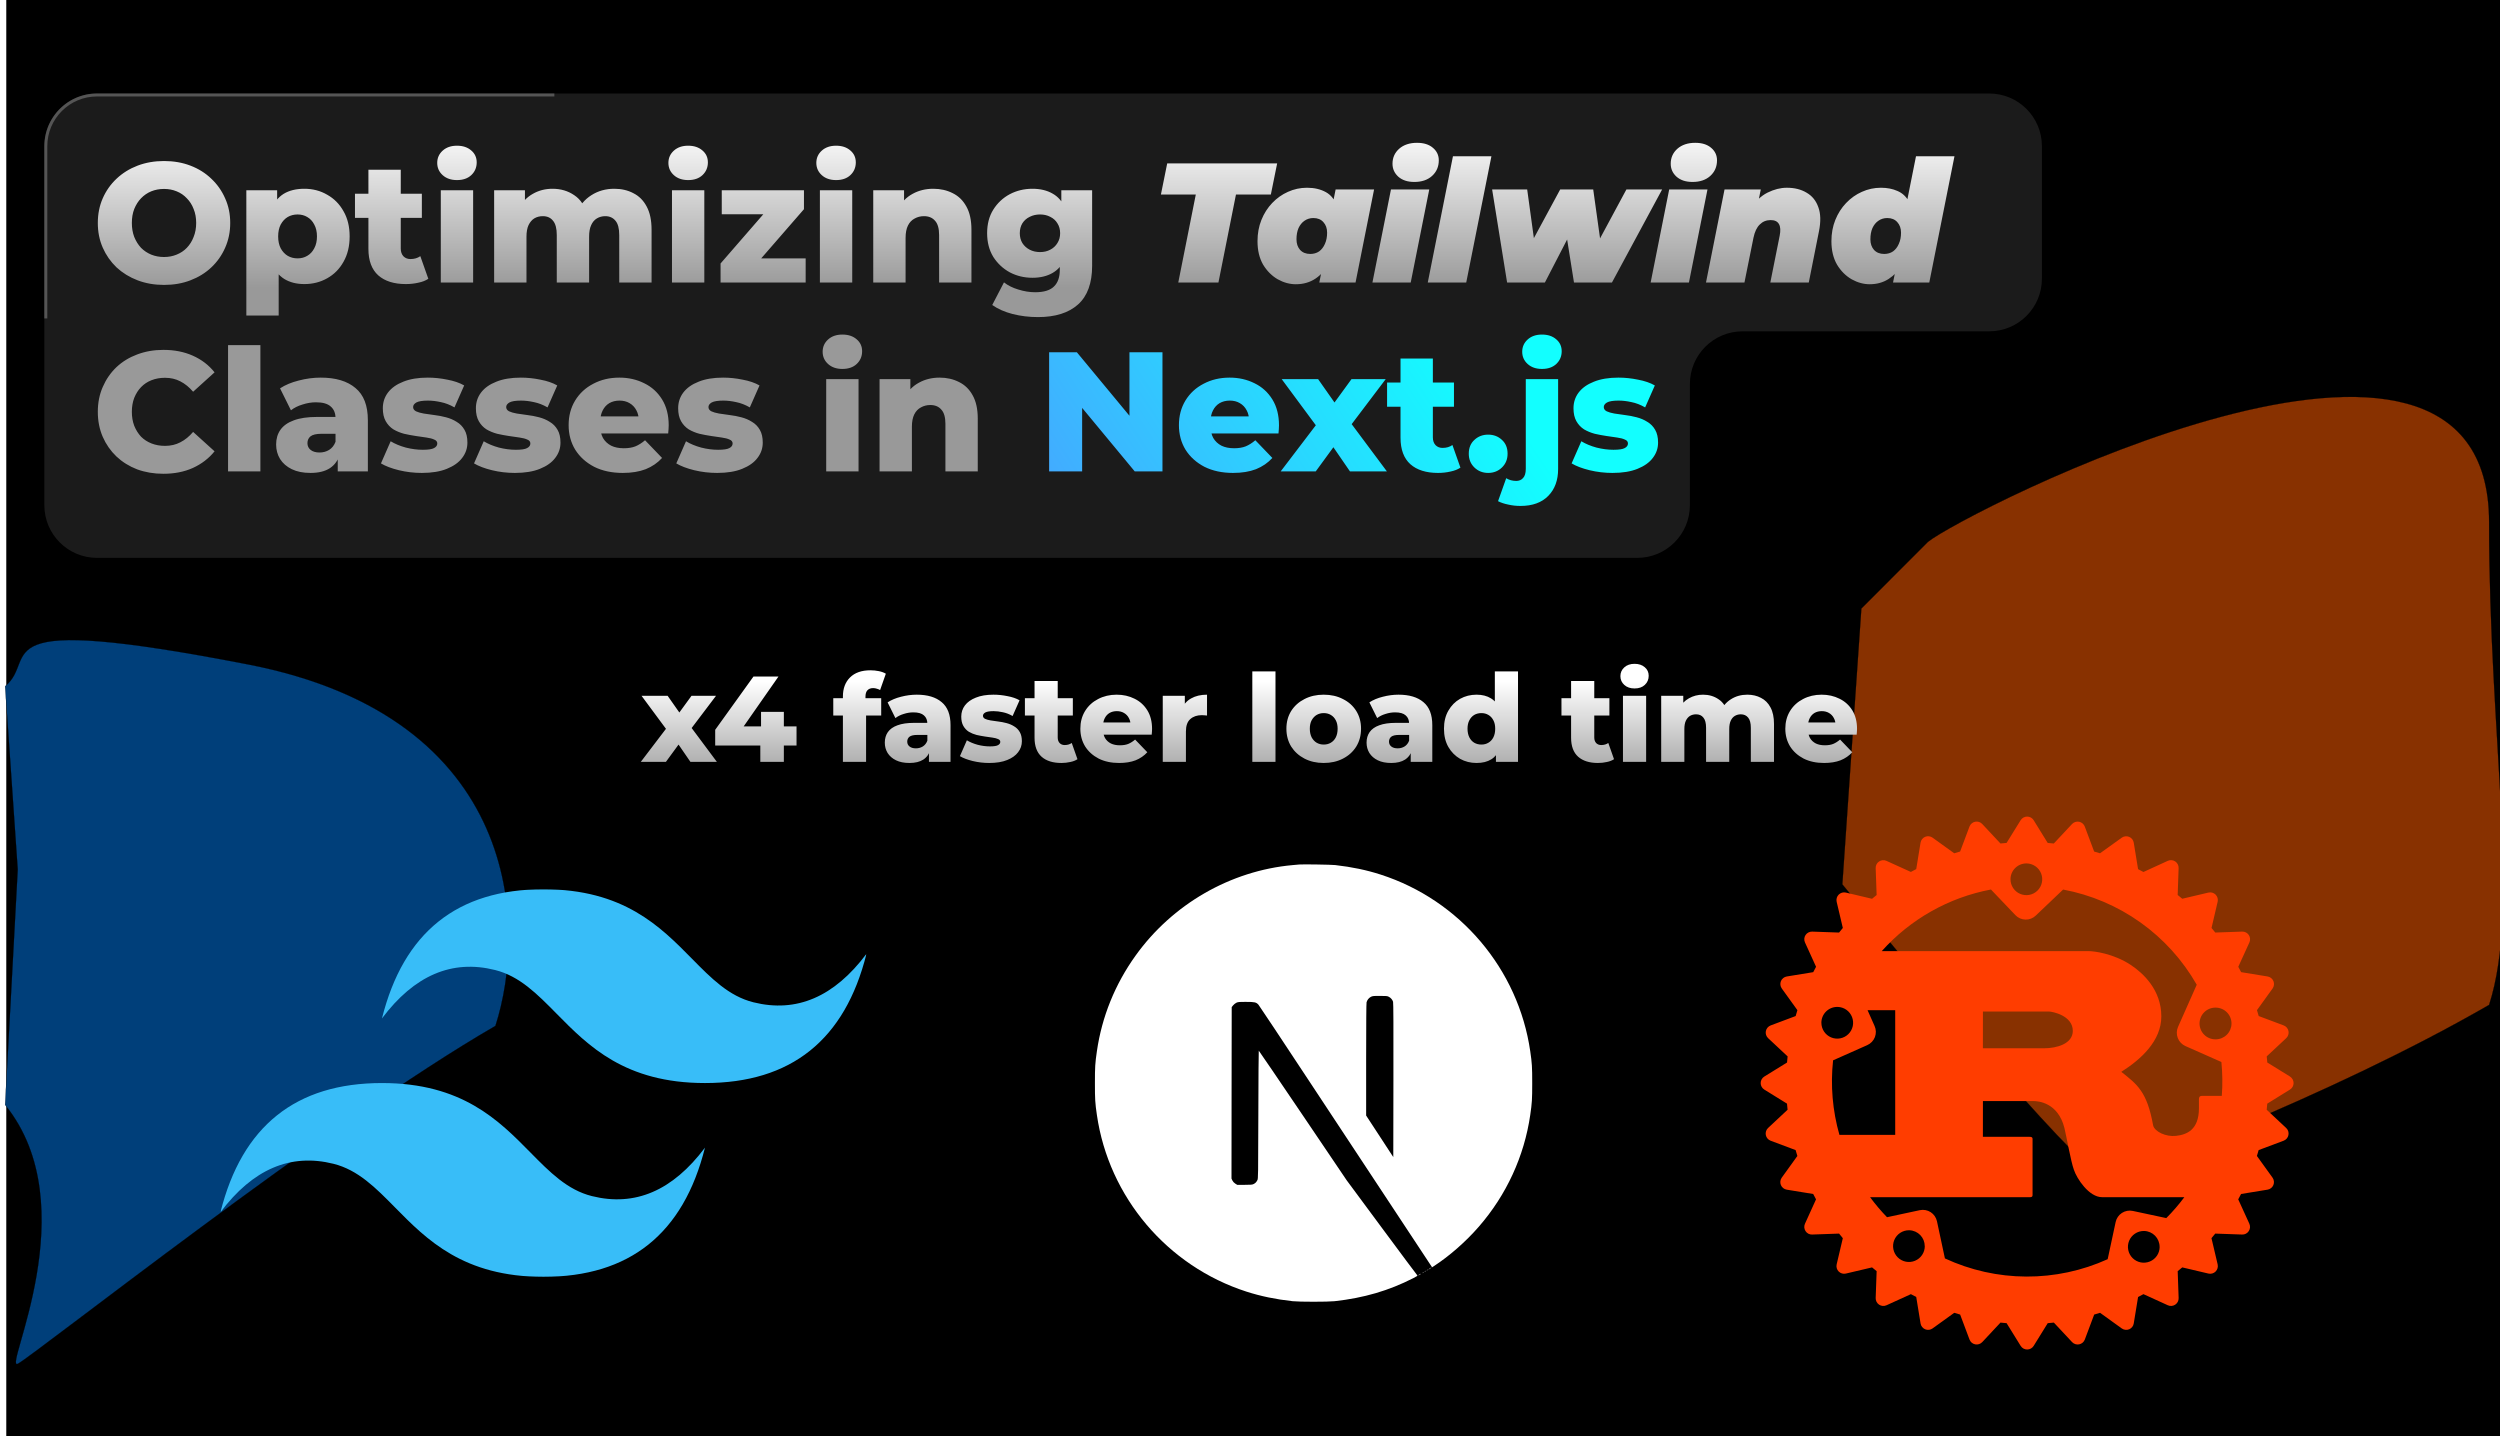
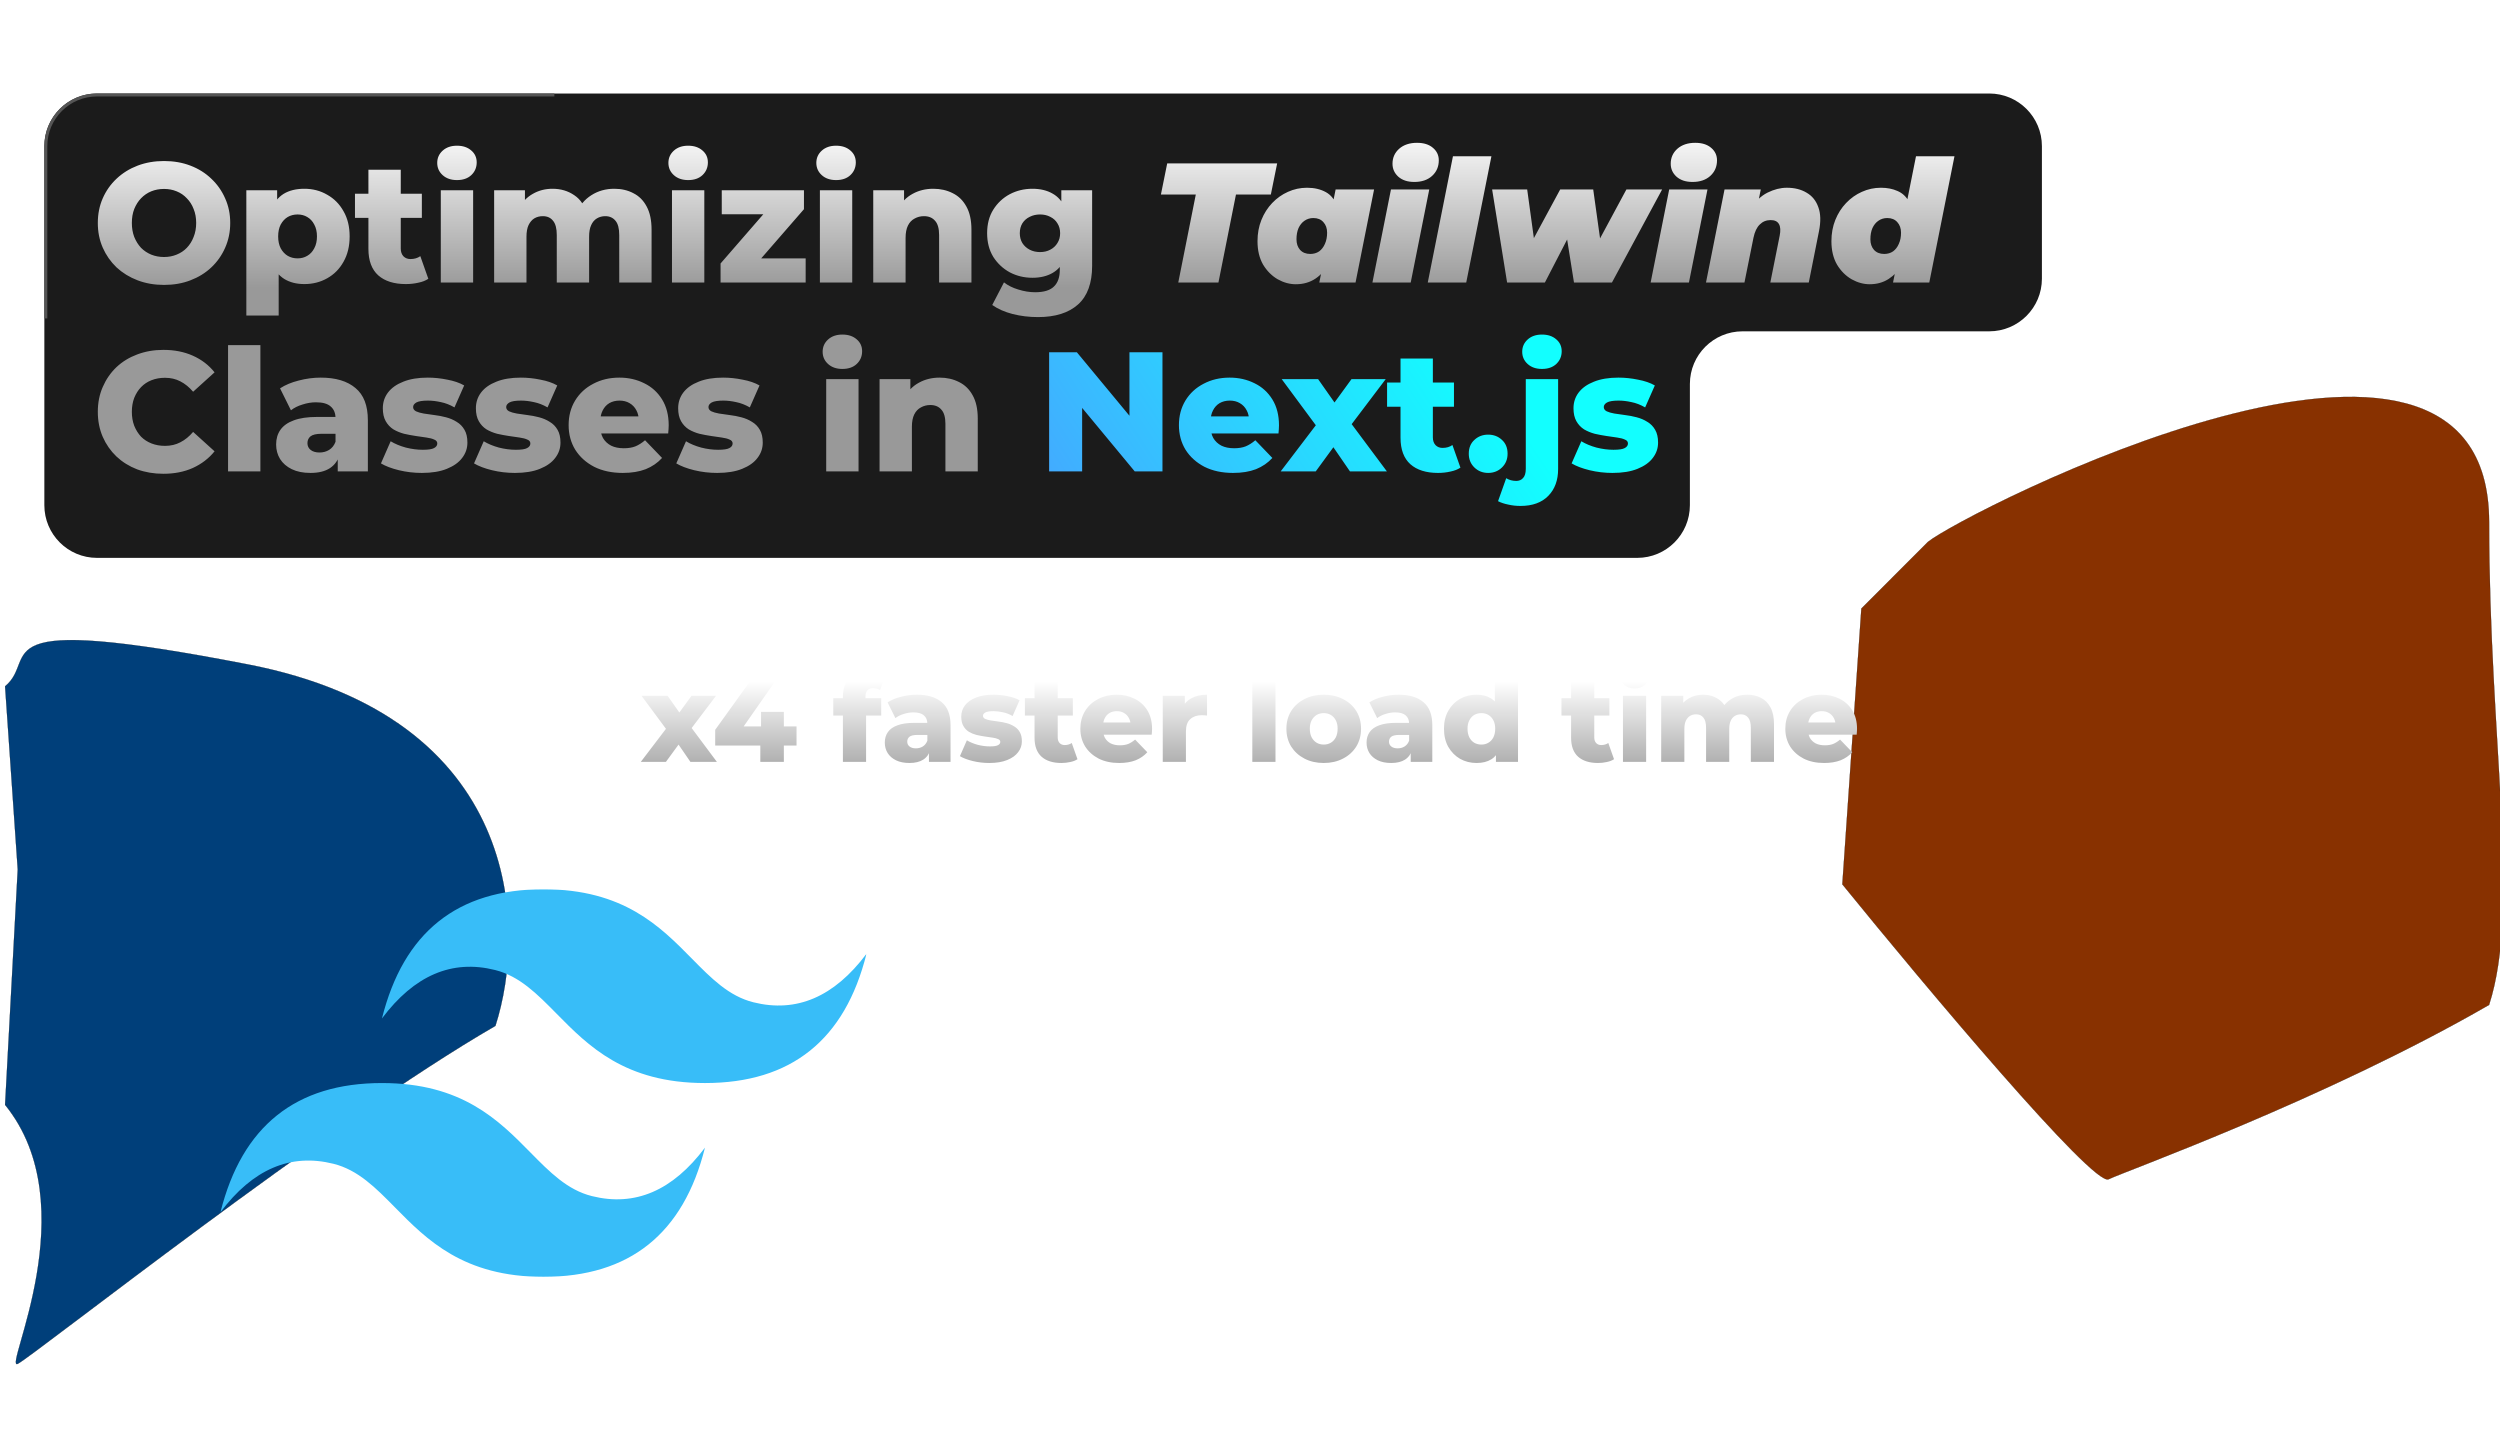
<svg xmlns="http://www.w3.org/2000/svg" width="13529" height="7773" viewBox="0 0 13529 7773" fill="none">
  <g clip-path="url(#clip0_132_4)">
-     <rect x="34" width="13538" height="7773" fill="black" />
    <g filter="url(#filter0_f_132_4)">
      <path d="M27.5 5979L96 4705.5L27.5 3714C216.333 3559.67 -139.9 3307.67 1342.5 3595.67C2824.9 3883.67 2852.5 5019.67 2681 5551.67C1788.67 6066.5 178.4 7339.3 96 7380.5C13.6 7421.7 473.5 6528.17 27.5 5979Z" fill="#003F7A" />
      <path d="M27.5 5979L96 4705.5L27.5 3714C216.333 3559.67 -139.9 3307.67 1342.5 3595.67C2824.9 3883.67 2852.5 5019.67 2681 5551.67C1788.67 6066.5 178.4 7339.3 96 7380.5C13.6 7421.7 473.5 6528.17 27.5 5979Z" stroke="black" />
    </g>
    <g filter="url(#filter1_f_132_4)">
      <path d="M9970 4785.67L10073 3293.17L10433 2932.66C10621.8 2778.33 13470 1315.38 13470 2825.5C13470 4009 13641.5 4906 13470 5438C12577.7 5952.83 11493.4 6340.47 11411 6381.67C11328.6 6422.87 10416 5334.83 9970 4785.67Z" fill="#883100" />
      <path d="M9970 4785.67L10073 3293.17L10433 2932.66C10621.8 2778.33 13470 1315.38 13470 2825.5C13470 4009 13641.5 4906 13470 5438C12577.7 5952.83 11493.4 6340.47 11411 6381.67C11328.6 6422.87 10416 5334.83 9970 4785.67Z" stroke="black" />
    </g>
    <path d="M3467.68 4123L3632.02 3907.18L3629.38 3978.46L3471.64 3765.28H3612.88L3701.32 3891.34L3648.52 3893.98L3742.24 3765.28H3874.9L3717.16 3973.84V3905.2L3879.52 4123H3736.3L3643.9 3988.36L3696.7 3995.62L3603.64 4123H3467.68ZM3870.32 4034.56V3949.42L4077.56 3661H4212.86L4011.56 3949.42L3949.52 3930.94H4310.54V4034.56H3870.32ZM4114.52 4123V4034.56L4118.48 3930.94V3852.4H4241.9V4123H4114.52ZM4561.48 4123V3769.24C4561.48 3726.12 4574.24 3691.8 4599.76 3666.28C4625.72 3640.32 4662.68 3627.34 4710.64 3627.34C4726.04 3627.34 4741.22 3628.88 4756.18 3631.96C4771.14 3635.04 4783.68 3639.66 4793.8 3645.82L4762.78 3734.26C4757.5 3731.18 4751.56 3728.76 4744.96 3727C4738.36 3724.8 4731.76 3723.7 4725.16 3723.7C4711.96 3723.7 4701.62 3727.66 4694.14 3735.58C4687.1 3743.06 4683.58 3754.72 4683.58 3770.56V3796.3L4686.88 3848.44V4123H4561.48ZM4509.34 3872.2V3778.48H4768.72V3872.2H4509.34ZM5027.1 4123V4056.34L5018.52 4039.84V3917.08C5018.52 3897.28 5012.36 3882.1 5000.04 3871.54C4988.16 3860.54 4969.02 3855.04 4942.61 3855.04C4925.46 3855.04 4908.08 3857.9 4890.48 3863.62C4872.88 3868.9 4857.92 3876.38 4845.6 3886.06L4803.36 3800.92C4823.6 3787.72 4847.8 3777.6 4875.96 3770.56C4904.56 3763.08 4932.94 3759.34 4961.1 3759.34C5019.18 3759.34 5064.06 3772.76 5095.74 3799.6C5127.86 3826 5143.92 3867.58 5143.92 3924.34V4123H5027.1ZM4921.5 4128.94C4892.9 4128.94 4868.7 4124.1 4848.9 4114.42C4829.1 4104.74 4813.92 4091.54 4803.36 4074.82C4793.24 4058.1 4788.18 4039.4 4788.18 4018.72C4788.18 3996.72 4793.68 3977.8 4804.68 3961.96C4816.12 3945.68 4833.5 3933.36 4856.82 3925C4880.14 3916.2 4910.28 3911.8 4947.24 3911.8H5031.72V3977.14H4964.4C4944.16 3977.14 4929.86 3980.44 4921.5 3987.04C4913.58 3993.64 4909.62 4002.44 4909.62 4013.44C4909.62 4024.44 4913.8 4033.24 4922.16 4039.84C4930.52 4046.44 4941.96 4049.74 4956.48 4049.74C4970.12 4049.74 4982.44 4046.44 4993.44 4039.84C5004.88 4032.8 5013.24 4022.24 5018.52 4008.16L5035.68 4054.36C5029.08 4079 5016.1 4097.7 4996.74 4110.46C4977.82 4122.78 4952.74 4128.94 4921.5 4128.94ZM5353.09 4128.94C5322.73 4128.94 5293.03 4125.42 5263.99 4118.38C5235.39 4111.34 5212.29 4102.54 5194.69 4091.98L5232.31 4006.18C5249.03 4016.3 5268.61 4024.44 5291.05 4030.6C5313.49 4036.32 5335.49 4039.18 5357.05 4039.18C5378.17 4039.18 5392.69 4036.98 5400.61 4032.58C5408.97 4028.18 5413.15 4022.24 5413.15 4014.76C5413.15 4007.72 5409.19 4002.66 5401.27 3999.58C5393.79 3996.06 5383.67 3993.42 5370.91 3991.66C5358.59 3989.9 5344.95 3987.92 5329.99 3985.72C5315.03 3983.52 5299.85 3980.66 5284.45 3977.14C5269.49 3973.18 5255.63 3967.46 5242.87 3959.98C5230.55 3952.06 5220.65 3941.5 5213.17 3928.3C5205.69 3915.1 5201.95 3898.38 5201.95 3878.14C5201.95 3855.26 5208.55 3835.02 5221.75 3817.42C5235.39 3799.38 5255.19 3785.3 5281.15 3775.18C5307.11 3764.62 5338.79 3759.34 5376.19 3759.34C5401.27 3759.34 5426.57 3761.98 5452.09 3767.26C5478.05 3772.1 5499.83 3779.58 5517.43 3789.7L5479.81 3874.84C5462.21 3864.72 5444.61 3857.9 5427.01 3854.38C5409.41 3850.42 5392.69 3848.44 5376.85 3848.44C5355.73 3848.44 5340.77 3850.86 5331.97 3855.7C5323.61 3860.54 5319.43 3866.48 5319.43 3873.52C5319.43 3880.56 5323.17 3886.06 5330.65 3890.02C5338.13 3893.54 5348.03 3896.4 5360.35 3898.6C5373.11 3900.36 5386.97 3902.34 5401.93 3904.54C5416.89 3906.3 5431.85 3909.16 5446.81 3913.12C5462.21 3917.08 5476.07 3923.02 5488.39 3930.94C5501.15 3938.42 5511.27 3948.76 5518.75 3961.96C5526.23 3974.72 5529.97 3991.22 5529.97 4011.46C5529.97 4033.46 5523.15 4053.26 5509.51 4070.86C5496.31 4088.46 5476.51 4102.54 5450.11 4113.1C5424.15 4123.66 5391.81 4128.94 5353.09 4128.94ZM5743.73 4128.94C5697.97 4128.94 5662.33 4117.72 5636.81 4095.28C5611.29 4072.4 5598.53 4038.08 5598.53 3992.32V3685.42H5723.93V3991C5723.93 4003.76 5727.45 4013.88 5734.49 4021.36C5741.53 4028.4 5750.55 4031.92 5761.55 4031.92C5776.51 4031.92 5789.27 4028.18 5799.83 4020.7L5830.85 4108.48C5820.29 4115.52 5807.31 4120.58 5791.91 4123.66C5776.51 4127.18 5760.45 4128.94 5743.73 4128.94ZM5546.39 3872.2V3778.48H5805.77V3872.2H5546.39ZM6056.33 4128.94C6014.09 4128.94 5977.13 4121.02 5945.45 4105.18C5914.21 4088.9 5889.79 4066.9 5872.19 4039.18C5855.03 4011.02 5846.45 3979.12 5846.45 3943.48C5846.45 3907.84 5854.81 3876.16 5871.53 3848.44C5888.69 3820.28 5912.23 3798.5 5942.15 3783.1C5972.07 3767.26 6005.73 3759.34 6043.13 3759.34C6078.33 3759.34 6110.45 3766.6 6139.49 3781.12C6168.53 3795.2 6191.63 3816.1 6208.79 3843.82C6225.95 3871.54 6234.53 3905.2 6234.53 3944.8C6234.53 3949.2 6234.31 3954.26 6233.87 3959.98C6233.43 3965.7 6232.99 3970.98 6232.55 3975.82H5949.41V3909.82H6165.89L6118.37 3928.3C6118.81 3912.02 6115.73 3897.94 6109.13 3886.06C6102.97 3874.18 6094.17 3864.94 6082.73 3858.34C6071.73 3851.74 6058.75 3848.44 6043.79 3848.44C6028.83 3848.44 6015.63 3851.74 6004.19 3858.34C5993.19 3864.94 5984.61 3874.4 5978.45 3886.72C5972.29 3898.6 5969.21 3912.68 5969.21 3928.96V3948.1C5969.21 3965.7 5972.73 3980.88 5979.77 3993.64C5987.25 4006.4 5997.81 4016.3 6011.45 4023.34C6025.09 4029.94 6041.37 4033.24 6060.29 4033.24C6077.89 4033.24 6092.85 4030.82 6105.17 4025.98C6117.93 4020.7 6130.47 4012.78 6142.79 4002.22L6208.79 4070.86C6191.63 4089.78 6170.51 4104.3 6145.43 4114.42C6120.35 4124.1 6090.65 4128.94 6056.33 4128.94ZM6292.35 4123V3765.28H6411.81V3869.56L6393.99 3839.86C6404.55 3813.02 6421.71 3793 6445.47 3779.8C6469.23 3766.16 6498.05 3759.34 6531.93 3759.34V3872.2C6526.21 3871.32 6521.15 3870.88 6516.75 3870.88C6512.79 3870.44 6508.39 3870.22 6503.55 3870.22C6478.03 3870.22 6457.35 3877.26 6441.51 3891.34C6425.67 3904.98 6417.75 3927.42 6417.75 3958.66V4123H6292.35ZM6777.03 4123V3633.28H6902.43V4123H6777.03ZM7163.45 4128.94C7124.29 4128.94 7089.53 4121.02 7059.17 4105.18C7028.81 4089.34 7004.83 4067.56 6987.23 4039.84C6970.07 4011.68 6961.49 3979.56 6961.49 3943.48C6961.49 3907.4 6970.07 3875.5 6987.23 3847.78C7004.83 3820.06 7028.81 3798.5 7059.17 3783.1C7089.53 3767.26 7124.29 3759.34 7163.45 3759.34C7202.61 3759.34 7237.37 3767.26 7267.73 3783.1C7298.53 3798.5 7322.51 3820.06 7339.67 3847.78C7356.83 3875.5 7365.41 3907.4 7365.41 3943.48C7365.41 3979.56 7356.83 4011.68 7339.67 4039.84C7322.51 4067.56 7298.53 4089.34 7267.73 4105.18C7237.37 4121.02 7202.61 4128.94 7163.45 4128.94ZM7163.45 4029.28C7177.97 4029.28 7190.73 4025.98 7201.73 4019.38C7213.17 4012.78 7222.19 4003.1 7228.79 3990.34C7235.39 3977.14 7238.69 3961.52 7238.69 3943.48C7238.69 3925.44 7235.39 3910.26 7228.79 3897.94C7222.19 3885.18 7213.17 3875.5 7201.73 3868.9C7190.73 3862.3 7177.97 3859 7163.45 3859C7149.37 3859 7136.61 3862.3 7125.17 3868.9C7114.17 3875.5 7105.15 3885.18 7098.11 3897.94C7091.51 3910.26 7088.21 3925.44 7088.21 3943.48C7088.21 3961.52 7091.51 3977.14 7098.11 3990.34C7105.15 4003.1 7114.17 4012.78 7125.17 4019.38C7136.61 4025.98 7149.37 4029.28 7163.45 4029.28ZM7634.22 4123V4056.34L7625.64 4039.84V3917.08C7625.64 3897.28 7619.48 3882.1 7607.16 3871.54C7595.28 3860.54 7576.14 3855.04 7549.74 3855.04C7532.58 3855.04 7515.2 3857.9 7497.6 3863.62C7480 3868.9 7465.04 3876.38 7452.72 3886.06L7410.48 3800.92C7430.72 3787.72 7454.92 3777.6 7483.08 3770.56C7511.68 3763.08 7540.06 3759.34 7568.22 3759.34C7626.3 3759.34 7671.18 3772.76 7702.86 3799.6C7734.98 3826 7751.04 3867.58 7751.04 3924.34V4123H7634.22ZM7528.62 4128.94C7500.02 4128.94 7475.82 4124.1 7456.02 4114.42C7436.22 4104.74 7421.04 4091.54 7410.48 4074.82C7400.36 4058.1 7395.3 4039.4 7395.3 4018.72C7395.3 3996.72 7400.8 3977.8 7411.8 3961.96C7423.24 3945.68 7440.62 3933.36 7463.94 3925C7487.26 3916.2 7517.4 3911.8 7554.36 3911.8H7638.84V3977.14H7571.52C7551.28 3977.14 7536.98 3980.44 7528.62 3987.04C7520.7 3993.64 7516.74 4002.44 7516.74 4013.44C7516.74 4024.44 7520.92 4033.24 7529.28 4039.84C7537.64 4046.44 7549.08 4049.74 7563.6 4049.74C7577.24 4049.74 7589.56 4046.44 7600.56 4039.84C7612 4032.8 7620.36 4022.24 7625.64 4008.16L7642.8 4054.36C7636.2 4079 7623.22 4097.7 7603.86 4110.46C7584.94 4122.78 7559.86 4128.94 7528.62 4128.94ZM7990.47 4128.94C7957.91 4128.94 7928.21 4121.46 7901.37 4106.5C7874.97 4091.1 7853.85 4069.76 7838.01 4042.48C7822.17 4014.76 7814.25 3981.76 7814.25 3943.48C7814.25 3905.64 7822.17 3873.08 7838.01 3845.8C7853.85 3818.08 7874.97 3796.74 7901.37 3781.78C7928.21 3766.82 7957.91 3759.34 7990.47 3759.34C8021.27 3759.34 8047.23 3765.94 8068.35 3779.14C8089.91 3792.34 8106.19 3812.58 8117.19 3839.86C8128.19 3867.14 8133.69 3901.68 8133.69 3943.48C8133.69 3986.16 8128.41 4021.14 8117.85 4048.42C8107.29 4075.7 8091.45 4095.94 8070.33 4109.14C8049.21 4122.34 8022.59 4128.94 7990.47 4128.94ZM8016.87 4029.28C8030.95 4029.28 8043.49 4025.98 8054.49 4019.38C8065.93 4012.78 8074.95 4003.1 8081.55 3990.34C8088.15 3977.14 8091.45 3961.52 8091.45 3943.48C8091.45 3925.44 8088.15 3910.26 8081.55 3897.94C8074.95 3885.18 8065.93 3875.5 8054.49 3868.9C8043.49 3862.3 8030.95 3859 8016.87 3859C8002.35 3859 7989.37 3862.3 7977.93 3868.9C7966.93 3875.5 7958.13 3885.18 7951.53 3897.94C7944.93 3910.26 7941.63 3925.44 7941.63 3943.48C7941.63 3961.52 7944.93 3977.14 7951.53 3990.34C7958.13 4003.1 7966.93 4012.78 7977.93 4019.38C7989.37 4025.98 8002.35 4029.28 8016.87 4029.28ZM8095.41 4123V4061.62L8096.07 3943.48L8089.47 3825.34V3633.28H8214.87V4123H8095.41ZM8647.34 4128.94C8601.58 4128.94 8565.94 4117.72 8540.42 4095.28C8514.9 4072.4 8502.14 4038.08 8502.14 3992.32V3685.42H8627.54V3991C8627.54 4003.76 8631.06 4013.88 8638.1 4021.36C8645.14 4028.4 8654.16 4031.92 8665.16 4031.92C8680.12 4031.92 8692.88 4028.18 8703.44 4020.7L8734.46 4108.48C8723.9 4115.52 8710.92 4120.58 8695.52 4123.66C8680.12 4127.18 8664.06 4128.94 8647.34 4128.94ZM8450 3872.2V3778.48H8709.38V3872.2H8450ZM8782.81 4123V3765.28H8908.21V4123H8782.81ZM8845.51 3725.68C8822.63 3725.68 8804.15 3719.3 8790.07 3706.54C8775.99 3693.78 8768.95 3677.94 8768.95 3659.02C8768.95 3640.1 8775.99 3624.26 8790.07 3611.5C8804.15 3598.74 8822.63 3592.36 8845.51 3592.36C8868.39 3592.36 8886.87 3598.52 8900.95 3610.84C8915.03 3622.72 8922.07 3638.12 8922.07 3657.04C8922.07 3676.84 8915.03 3693.34 8900.95 3706.54C8887.31 3719.3 8868.83 3725.68 8845.51 3725.68ZM9455.67 3759.34C9483.39 3759.34 9508.03 3765.06 9529.59 3776.5C9551.59 3787.5 9568.75 3804.66 9581.07 3827.98C9593.83 3851.3 9600.21 3881.44 9600.21 3918.4V4123H9474.81V3938.86C9474.81 3913.34 9469.97 3894.86 9460.29 3883.42C9450.61 3871.54 9437.41 3865.6 9420.69 3865.6C9408.81 3865.6 9398.03 3868.46 9388.35 3874.18C9378.67 3879.9 9371.19 3888.7 9365.91 3900.58C9360.63 3912.02 9357.99 3926.98 9357.99 3945.46V4123H9232.59V3938.86C9232.59 3913.34 9227.75 3894.86 9218.07 3883.42C9208.83 3871.54 9195.63 3865.6 9178.47 3865.6C9166.15 3865.6 9155.15 3868.46 9145.47 3874.18C9136.23 3879.9 9128.75 3888.7 9123.03 3900.58C9117.75 3912.02 9115.11 3926.98 9115.11 3945.46V4123H8989.71V3765.28H9109.17V3864.94L9085.41 3836.56C9098.61 3811.04 9116.65 3791.9 9139.53 3779.14C9162.41 3765.94 9187.93 3759.34 9216.09 3759.34C9248.21 3759.34 9276.37 3767.7 9300.57 3784.42C9325.21 3800.7 9341.71 3826.22 9350.07 3860.98L9309.15 3852.4C9321.91 3823.36 9341.05 3800.7 9366.57 3784.42C9392.53 3767.7 9422.23 3759.34 9455.67 3759.34ZM9871.31 4128.94C9829.07 4128.94 9792.11 4121.02 9760.43 4105.18C9729.19 4088.9 9704.77 4066.9 9687.17 4039.18C9670.01 4011.02 9661.43 3979.12 9661.43 3943.48C9661.43 3907.84 9669.79 3876.16 9686.51 3848.44C9703.67 3820.28 9727.21 3798.5 9757.13 3783.1C9787.05 3767.26 9820.71 3759.34 9858.11 3759.34C9893.31 3759.34 9925.43 3766.6 9954.47 3781.12C9983.51 3795.2 10006.6 3816.1 10023.8 3843.82C10040.9 3871.54 10049.5 3905.2 10049.5 3944.8C10049.5 3949.2 10049.3 3954.26 10048.8 3959.98C10048.4 3965.7 10048 3970.98 10047.5 3975.82H9764.39V3909.82H9980.87L9933.35 3928.3C9933.79 3912.02 9930.71 3897.94 9924.11 3886.06C9917.95 3874.18 9909.15 3864.94 9897.71 3858.34C9886.71 3851.74 9873.73 3848.44 9858.77 3848.44C9843.81 3848.44 9830.61 3851.74 9819.17 3858.34C9808.17 3864.94 9799.59 3874.4 9793.43 3886.72C9787.27 3898.6 9784.19 3912.68 9784.19 3928.96V3948.1C9784.19 3965.7 9787.71 3980.88 9794.75 3993.64C9802.23 4006.4 9812.79 4016.3 9826.43 4023.34C9840.07 4029.94 9856.35 4033.24 9875.27 4033.24C9892.87 4033.24 9907.83 4030.82 9920.15 4025.98C9932.91 4020.7 9945.45 4012.78 9957.77 4002.22L10023.8 4070.86C10006.6 4089.78 9985.49 4104.3 9960.41 4114.42C9935.33 4124.1 9905.63 4128.94 9871.31 4128.94Z" fill="url(#paint0_linear_132_4)" />
    <mask id="path-5-inside-1_132_4" fill="white">
      <path fill-rule="evenodd" clip-rule="evenodd" d="M11050 791C11050 633.599 10922.4 506 10765 506H525C367.599 506 240 633.599 240 791V1732V1793V2734C240 2891.4 367.599 3019 525 3019H8860C9017.4 3019 9145 2891.4 9145 2734V2078C9145 1920.6 9272.6 1793 9430 1793H10765C10922.4 1793 11050 1665.4 11050 1508V791Z" />
    </mask>
    <path fill-rule="evenodd" clip-rule="evenodd" d="M11050 791C11050 633.599 10922.4 506 10765 506H525C367.599 506 240 633.599 240 791V1732V1793V2734C240 2891.4 367.599 3019 525 3019H8860C9017.4 3019 9145 2891.4 9145 2734V2078C9145 1920.6 9272.6 1793 9430 1793H10765C10922.4 1793 11050 1665.4 11050 1508V791Z" fill="#1B1B1B" />
    <path d="M525 522H10765V490H525V522ZM256 1732V791H224V1732H256ZM256 1793V1732H224V1793H256ZM256 2734V1793H224V2734H256ZM8860 3003H525V3035H8860V3003ZM9129 2078V2734H9161V2078H9129ZM10765 1777H9430V1809H10765V1777ZM11034 791V1508H11066V791H11034ZM10765 1809C10931.2 1809 11066 1674.24 11066 1508H11034C11034 1656.56 10913.6 1777 10765 1777V1809ZM224 2734C224 2900.24 358.762 3035 525 3035V3003C376.435 3003 256 2882.56 256 2734H224ZM9161 2078C9161 1929.44 9281.44 1809 9430 1809V1777C9263.76 1777 9129 1911.76 9129 2078H9161ZM10765 522C10913.6 522 11034 642.435 11034 791H11066C11066 624.762 10931.2 490 10765 490V522ZM8860 3035C9026.24 3035 9161 2900.24 9161 2734H9129C9129 2882.56 9008.56 3003 8860 3003V3035ZM525 490C358.762 490 224 624.762 224 791H256C256 642.435 376.435 522 525 522V490Z" fill="#555555" mask="url(#path-5-inside-1_132_4)" />
    <path d="M887.583 1541.89C836.007 1541.89 788.422 1533.61 744.828 1517.03C701.234 1500.45 663.166 1477.12 630.624 1447.03C598.696 1416.33 573.829 1380.72 556.023 1340.19C538.217 1299.67 529.314 1255.16 529.314 1206.65C529.314 1158.14 538.217 1113.63 556.023 1073.1C573.829 1032.58 598.696 997.276 630.624 967.19C663.166 936.49 701.234 912.851 744.828 896.273C788.422 879.695 836.007 871.406 887.583 871.406C939.773 871.406 987.358 879.695 1030.34 896.273C1073.93 912.851 1111.69 936.49 1143.62 967.19C1175.55 997.276 1200.42 1032.58 1218.22 1073.1C1236.64 1113.63 1245.85 1158.14 1245.85 1206.65C1245.85 1255.16 1236.64 1299.98 1218.22 1341.12C1200.42 1381.64 1175.55 1416.94 1143.62 1447.03C1111.69 1477.12 1073.93 1500.45 1030.34 1517.03C987.358 1533.61 939.773 1541.89 887.583 1541.89ZM887.583 1390.85C912.143 1390.85 934.861 1386.55 955.737 1377.96C977.227 1369.36 995.647 1357.08 1011 1341.12C1026.96 1324.54 1039.24 1304.89 1047.84 1282.17C1057.05 1259.45 1061.65 1234.28 1061.65 1206.65C1061.65 1178.41 1057.05 1153.23 1047.84 1131.13C1039.24 1108.41 1026.96 1089.07 1011 1073.1C995.647 1056.53 977.227 1043.94 955.737 1035.34C934.861 1026.75 912.143 1022.45 887.583 1022.45C863.023 1022.45 839.998 1026.75 818.508 1035.34C797.632 1043.94 779.212 1056.53 763.248 1073.1C747.898 1089.07 735.618 1108.41 726.408 1131.13C717.812 1153.23 713.514 1178.41 713.514 1206.65C713.514 1234.28 717.812 1259.45 726.408 1282.17C735.618 1304.89 747.898 1324.54 763.248 1341.12C779.212 1357.08 797.632 1369.36 818.508 1377.96C839.998 1386.55 863.023 1390.85 887.583 1390.85ZM1647.13 1537.29C1604.77 1537.29 1568.54 1528.08 1538.46 1509.66C1508.37 1490.62 1485.35 1462.38 1469.38 1424.93C1454.03 1386.86 1446.36 1338.35 1446.36 1279.41C1446.36 1219.85 1453.72 1171.34 1468.46 1133.89C1483.2 1095.82 1505.3 1067.58 1534.77 1049.16C1564.86 1030.74 1602.31 1021.53 1647.13 1021.53C1692.57 1021.53 1733.71 1032.27 1770.55 1053.76C1808 1074.64 1837.47 1104.42 1858.96 1143.1C1881.07 1181.17 1892.12 1226.6 1892.12 1279.41C1892.12 1332.21 1881.07 1377.96 1858.96 1416.64C1837.47 1455.32 1808 1485.1 1770.55 1505.97C1733.71 1526.85 1692.57 1537.29 1647.13 1537.29ZM1333.07 1707.67V1029.82H1499.77V1114.55L1498.85 1279.41L1508.06 1445.19V1707.67H1333.07ZM1610.29 1398.22C1629.94 1398.22 1647.44 1393.61 1662.79 1384.4C1678.76 1375.19 1691.34 1361.68 1700.55 1343.88C1710.38 1326.07 1715.29 1304.58 1715.29 1279.41C1715.29 1254.23 1710.38 1232.74 1700.55 1214.94C1691.34 1197.13 1678.76 1183.62 1662.79 1174.41C1647.44 1165.2 1629.94 1160.6 1610.29 1160.6C1590.65 1160.6 1572.84 1165.2 1556.88 1174.41C1541.53 1183.62 1528.94 1197.13 1519.12 1214.94C1509.91 1232.74 1505.3 1254.23 1505.3 1279.41C1505.3 1304.58 1509.91 1326.07 1519.12 1343.88C1528.94 1361.68 1541.53 1375.19 1556.88 1384.4C1572.84 1393.61 1590.65 1398.22 1610.29 1398.22ZM2196.34 1537.29C2132.48 1537.29 2082.75 1521.63 2047.14 1490.32C2011.52 1458.39 1993.72 1410.5 1993.72 1346.64V918.377H2168.71V1344.8C2168.71 1362.61 2173.62 1376.73 2183.44 1387.17C2193.27 1396.99 2205.86 1401.9 2221.21 1401.9C2242.08 1401.9 2259.89 1396.68 2274.62 1386.24L2317.91 1508.74C2303.17 1518.56 2285.06 1525.62 2263.57 1529.92C2242.08 1534.83 2219.67 1537.29 2196.34 1537.29ZM1920.96 1179.02V1048.24H2282.91V1179.02H1920.96ZM2385.39 1529V1029.82H2560.38V1529H2385.39ZM2472.88 974.558C2440.96 974.558 2415.17 965.655 2395.52 947.849C2375.87 930.043 2366.05 907.939 2366.05 881.537C2366.05 855.135 2375.87 833.031 2395.52 815.225C2415.17 797.419 2440.96 788.516 2472.88 788.516C2504.81 788.516 2530.6 797.112 2550.25 814.304C2569.9 830.882 2579.72 852.372 2579.72 878.774C2579.72 906.404 2569.9 929.429 2550.25 947.849C2531.21 965.655 2505.43 974.558 2472.88 974.558ZM3324.33 1021.53C3363.01 1021.53 3397.39 1029.51 3427.48 1045.47C3458.18 1060.82 3482.12 1084.77 3499.32 1117.31C3517.12 1149.85 3526.03 1191.91 3526.03 1243.49V1529H3351.04V1272.04C3351.04 1236.43 3344.28 1210.64 3330.77 1194.68C3317.26 1178.1 3298.84 1169.81 3275.51 1169.81C3258.93 1169.81 3243.89 1173.8 3230.38 1181.78C3216.88 1189.76 3206.44 1202.04 3199.07 1218.62C3191.7 1234.59 3188.02 1255.46 3188.02 1281.25V1529H3013.03V1272.04C3013.03 1236.43 3006.27 1210.64 2992.77 1194.68C2979.87 1178.1 2961.45 1169.81 2937.51 1169.81C2920.31 1169.81 2904.96 1173.8 2891.46 1181.78C2878.56 1189.76 2868.12 1202.04 2860.14 1218.62C2852.77 1234.59 2849.09 1255.46 2849.09 1281.25V1529H2674.1V1029.82H2840.8V1168.89L2807.64 1129.29C2826.06 1093.67 2851.24 1066.96 2883.17 1049.16C2915.09 1030.74 2950.71 1021.53 2990 1021.53C3034.82 1021.53 3074.12 1033.19 3107.89 1056.53C3142.27 1079.24 3165.3 1114.86 3176.97 1163.36L3119.86 1151.39C3137.67 1110.87 3164.38 1079.24 3199.99 1056.53C3236.22 1033.19 3277.66 1021.53 3324.33 1021.53ZM3636.47 1529V1029.82H3811.46V1529H3636.47ZM3723.97 974.558C3692.04 974.558 3666.25 965.655 3646.6 947.849C3626.96 930.043 3617.13 907.939 3617.13 881.537C3617.13 855.135 3626.96 833.031 3646.6 815.225C3666.25 797.419 3692.04 788.516 3723.97 788.516C3755.9 788.516 3781.68 797.112 3801.33 814.304C3820.98 830.882 3830.8 852.372 3830.8 878.774C3830.8 906.404 3820.98 929.429 3801.33 947.849C3782.3 965.655 3756.51 974.558 3723.97 974.558ZM3899.4 1529V1425.85L4179.38 1103.5L4208.85 1159.68H3905.84V1029.82H4350.69V1132.05L4069.78 1455.32L4040.31 1398.22H4359.9V1529H3899.4ZM4436.95 1529V1029.82H4611.94V1529H4436.95ZM4524.45 974.558C4492.52 974.558 4466.73 965.655 4447.08 947.849C4427.43 930.043 4417.61 907.939 4417.61 881.537C4417.61 855.135 4427.43 833.031 4447.08 815.225C4466.73 797.419 4492.52 788.516 4524.45 788.516C4556.37 788.516 4582.16 797.112 4601.81 814.304C4621.46 830.882 4631.28 852.372 4631.28 878.774C4631.28 906.404 4621.46 929.429 4601.81 947.849C4582.78 965.655 4556.99 974.558 4524.45 974.558ZM5050.78 1021.53C5089.46 1021.53 5124.46 1029.51 5155.77 1045.47C5187.08 1060.82 5211.64 1084.77 5229.45 1117.31C5247.87 1149.85 5257.08 1191.91 5257.08 1243.49V1529H5082.09V1272.04C5082.09 1236.43 5074.72 1210.64 5059.99 1194.68C5045.86 1178.1 5025.91 1169.81 5000.12 1169.81C4981.7 1169.81 4964.82 1174.11 4949.47 1182.7C4934.12 1190.69 4922.14 1203.27 4913.55 1220.46C4904.95 1237.66 4900.65 1260.07 4900.65 1287.7V1529H4725.66V1029.82H4892.36V1171.65L4860.13 1130.21C4879.16 1093.98 4905.26 1066.96 4938.41 1049.16C4971.57 1030.74 5009.02 1021.53 5050.78 1021.53ZM5617.31 1715.96C5569.41 1715.96 5523.67 1710.44 5480.08 1699.39C5437.1 1688.33 5400.26 1672.06 5369.56 1650.57L5433.11 1528.08C5453.98 1544.66 5479.77 1557.55 5510.47 1566.76C5541.78 1576.59 5572.18 1581.5 5601.65 1581.5C5648.93 1581.5 5683 1571.06 5703.88 1550.18C5724.76 1529.92 5735.19 1500.14 5735.19 1460.85V1401.9L5744.4 1261.91L5743.48 1121V1029.82H5910.18V1437.82C5910.18 1532.38 5884.7 1602.37 5833.74 1647.81C5782.78 1693.25 5710.63 1715.96 5617.31 1715.96ZM5586.91 1503.21C5542.71 1503.21 5501.87 1493.39 5464.42 1473.74C5427.58 1453.48 5397.8 1425.54 5375.08 1389.93C5352.98 1353.7 5341.93 1311.03 5341.93 1261.91C5341.93 1212.79 5352.98 1170.42 5375.08 1134.81C5397.8 1098.59 5427.58 1070.65 5464.42 1051C5501.87 1031.35 5542.71 1021.53 5586.91 1021.53C5629.28 1021.53 5665.51 1030.12 5695.59 1047.32C5725.68 1063.89 5748.4 1089.99 5763.75 1125.6C5779.71 1161.21 5787.69 1206.65 5787.69 1261.91C5787.69 1317.17 5779.71 1362.61 5763.75 1398.22C5748.4 1433.83 5725.68 1460.23 5695.59 1477.42C5665.51 1494.62 5629.28 1503.21 5586.91 1503.21ZM5628.36 1364.14C5649.23 1364.14 5667.65 1359.84 5683.62 1351.25C5700.2 1342.65 5713.09 1330.68 5722.3 1315.33C5732.12 1299.98 5737.04 1282.17 5737.04 1261.91C5737.04 1241.65 5732.12 1223.84 5722.3 1208.49C5713.09 1193.14 5700.2 1181.48 5683.62 1173.49C5667.65 1164.9 5649.23 1160.6 5628.36 1160.6C5607.48 1160.6 5588.76 1164.9 5572.18 1173.49C5555.6 1181.48 5542.4 1193.14 5532.57 1208.49C5523.36 1223.84 5518.76 1241.65 5518.76 1261.91C5518.76 1282.17 5523.36 1299.98 5532.57 1315.33C5542.4 1330.68 5555.6 1342.65 5572.18 1351.25C5588.76 1359.84 5607.48 1364.14 5628.36 1364.14ZM6376.3 1529L6471.16 1052.84H6282.35L6316.43 884.3H6911.4L6877.32 1052.84H6688.52L6593.65 1529H6376.3ZM7012.35 1538.21C6979.19 1538.21 6946.65 1529.31 6914.72 1511.5C6882.79 1493.08 6856.39 1466.68 6835.52 1432.29C6815.25 1397.3 6805.12 1354.93 6805.12 1305.2C6805.12 1263.44 6812.18 1225.07 6826.31 1190.07C6840.43 1155.07 6859.77 1124.68 6884.33 1098.89C6909.5 1072.49 6938.05 1052.23 6969.98 1038.11C7002.52 1023.37 7036.91 1016 7073.13 1016C7112.43 1016 7146.51 1023.98 7175.37 1039.95C7204.22 1055.91 7224.79 1082.93 7237.07 1121C7249.97 1158.45 7251.19 1210.33 7240.76 1276.65C7232.16 1330.68 7217.42 1377.34 7196.55 1416.64C7176.29 1455.93 7150.81 1486.02 7120.11 1506.9C7089.41 1527.77 7053.49 1538.21 7012.35 1538.21ZM7090.63 1374.27C7109.05 1374.27 7125.02 1369.67 7138.53 1360.46C7152.03 1350.63 7162.47 1337.12 7169.84 1319.93C7177.82 1302.74 7181.81 1282.48 7181.81 1259.15C7181.81 1235.81 7175.06 1216.78 7161.55 1202.04C7148.66 1187.31 7130.54 1179.94 7107.21 1179.94C7089.41 1179.94 7073.44 1184.85 7059.32 1194.68C7045.81 1203.89 7035.07 1217.09 7027.08 1234.28C7019.72 1251.47 7016.03 1271.73 7016.03 1295.07C7016.03 1318.4 7022.48 1337.43 7035.37 1352.17C7048.88 1366.9 7067.3 1374.27 7090.63 1374.27ZM7139.45 1529L7153.26 1460.85L7187.34 1276.65L7214.05 1094.29L7227.86 1025.21H7436.01L7335.62 1529H7139.45ZM7426.98 1529L7527.37 1025.21H7734.59L7634.2 1529H7426.98ZM7653.54 984.689C7617.32 984.689 7588.46 975.172 7566.97 956.138C7546.09 937.104 7535.66 913.772 7535.66 886.142C7535.66 853.6 7547.63 826.584 7571.58 805.094C7596.14 783.604 7628.37 772.859 7668.28 772.859C7704.51 772.859 7733.06 781.762 7753.93 799.568C7775.42 817.374 7786.17 840.092 7786.17 867.722C7786.17 902.106 7773.89 930.35 7749.33 952.454C7725.38 973.944 7693.45 984.689 7653.54 984.689ZM7726.48 1529L7862.79 845.618H8070.94L7934.63 1529H7726.48ZM8155.83 1529L8074.78 1025.21H8264.51L8320.69 1434.14H8222.14L8443.18 1025.21H8621.85L8678.96 1434.14H8581.33L8801.45 1025.21H8994.86L8723.16 1529H8517.78L8466.2 1204.81H8527.91L8360.29 1529H8155.83ZM8932.6 1529L9032.99 1025.21H9240.21L9139.82 1529H8932.6ZM9159.16 984.689C9122.94 984.689 9094.08 975.172 9072.59 956.138C9051.71 937.104 9041.28 913.772 9041.28 886.142C9041.28 853.6 9053.25 826.584 9077.19 805.094C9101.75 783.604 9133.99 772.859 9173.9 772.859C9210.13 772.859 9238.68 781.762 9259.55 799.568C9281.04 817.374 9291.79 840.092 9291.79 867.722C9291.79 902.106 9279.51 930.35 9254.95 952.454C9231 973.944 9199.07 984.689 9159.16 984.689ZM9669.58 1016C9711.33 1016 9746.94 1024.91 9776.41 1042.71C9806.5 1059.9 9827.68 1086 9839.96 1121C9852.86 1155.38 9854.08 1198.67 9843.65 1250.86L9788.39 1529H9580.24L9630.9 1275.72C9636.42 1248.09 9635.19 1227.22 9627.21 1213.1C9619.23 1198.36 9604.19 1190.99 9582.08 1190.99C9558.75 1190.99 9539.1 1198.97 9523.14 1214.94C9507.17 1230.29 9495.82 1254.23 9489.06 1286.78L9440.25 1529H9232.1L9332.49 1025.21H9528.66L9500.11 1166.13L9476.17 1127.44C9500.11 1088.76 9529.59 1060.52 9564.58 1042.71C9600.2 1024.91 9635.19 1016 9669.58 1016ZM10118.1 1538.21C10085 1538.21 10052.4 1529.31 10020.5 1511.5C9988.58 1493.08 9962.18 1466.68 9941.3 1432.29C9921.04 1397.3 9910.91 1354.93 9910.91 1305.2C9910.91 1263.44 9917.97 1225.07 9932.09 1190.07C9946.21 1155.07 9965.55 1124.68 9990.11 1098.89C10015.3 1072.49 10043.8 1052.23 10075.8 1038.11C10108.3 1023.37 10142.7 1016 10178.9 1016C10212.7 1016 10242.5 1021.84 10268.3 1033.5C10294.7 1044.55 10315.2 1063.59 10330 1090.6C10345.3 1117.01 10353 1152.92 10353 1198.36C10353 1241.34 10348.1 1283.09 10338.3 1323.62C10328.4 1364.14 10313.7 1400.67 10294 1433.22C10274.4 1465.14 10249.8 1490.62 10220.4 1509.66C10190.9 1528.69 10156.8 1538.21 10118.1 1538.21ZM10196.4 1374.27C10214.8 1374.27 10230.8 1369.67 10244.3 1360.46C10257.8 1350.63 10268.3 1337.12 10275.6 1319.93C10283.6 1302.74 10287.6 1282.48 10287.6 1259.15C10287.6 1235.81 10280.8 1216.78 10267.3 1202.04C10254.4 1187.31 10236.3 1179.94 10213 1179.94C10195.2 1179.94 10179.2 1184.85 10165.1 1194.68C10151.6 1203.89 10140.9 1217.09 10132.9 1234.28C10125.5 1251.47 10121.8 1271.73 10121.8 1295.07C10121.8 1318.4 10128.3 1337.43 10141.2 1352.17C10154.7 1366.9 10173.1 1374.27 10196.4 1374.27ZM10244.3 1529L10258.1 1460.85L10292.2 1276.65L10318.9 1094.29L10368.6 845.618H10576.8L10440.5 1529H10244.3ZM883.899 2563.89C832.937 2563.89 785.659 2555.91 742.065 2539.95C699.085 2523.37 661.631 2500.04 629.703 2469.95C598.389 2439.87 573.829 2404.56 556.023 2364.04C538.217 2322.9 529.314 2277.77 529.314 2228.65C529.314 2179.53 538.217 2134.71 556.023 2094.18C573.829 2053.05 598.389 2017.43 629.703 1987.35C661.631 1957.26 699.085 1934.24 742.065 1918.27C785.659 1901.69 832.937 1893.41 883.899 1893.41C943.457 1893.41 996.568 1903.84 1043.23 1924.72C1090.51 1945.6 1129.81 1975.68 1161.12 2014.98L1045.07 2119.97C1024.2 2095.41 1001.17 2076.68 975.999 2063.79C951.439 2050.9 923.809 2044.45 893.109 2044.45C866.707 2044.45 842.454 2048.75 820.35 2057.34C798.246 2065.94 779.212 2078.53 763.248 2095.1C747.898 2111.07 735.618 2130.41 726.408 2153.13C717.812 2175.85 713.514 2201.02 713.514 2228.65C713.514 2256.28 717.812 2281.45 726.408 2304.17C735.618 2326.89 747.898 2346.54 763.248 2363.12C779.212 2379.08 798.246 2391.36 820.35 2399.96C842.454 2408.55 866.707 2412.85 893.109 2412.85C923.809 2412.85 951.439 2406.4 975.999 2393.51C1001.17 2380.61 1024.2 2361.89 1045.07 2337.33L1161.12 2442.32C1129.81 2481 1090.51 2511.09 1043.23 2532.58C996.568 2553.46 943.457 2563.89 883.899 2563.89ZM1234.14 2551V1867.62H1409.13V2551H1234.14ZM1827.7 2551V2457.98L1815.73 2434.95V2263.65C1815.73 2236.02 1807.13 2214.83 1789.94 2200.1C1773.36 2184.75 1746.65 2177.07 1709.81 2177.07C1685.87 2177.07 1661.61 2181.06 1637.05 2189.05C1612.49 2196.41 1591.62 2206.85 1574.43 2220.36L1515.48 2101.55C1543.73 2083.13 1577.5 2069.01 1616.79 2059.19C1656.7 2048.75 1696.3 2043.53 1735.6 2043.53C1816.65 2043.53 1879.28 2062.26 1923.48 2099.71C1968.31 2136.55 1990.72 2194.57 1990.72 2273.78V2551H1827.7ZM1680.34 2559.29C1640.43 2559.29 1606.66 2552.54 1579.03 2539.03C1551.4 2525.52 1530.22 2507.1 1515.48 2483.77C1501.36 2460.43 1494.3 2434.34 1494.3 2405.48C1494.3 2374.78 1501.97 2348.38 1517.32 2326.28C1533.29 2303.56 1557.54 2286.37 1590.08 2274.7C1622.62 2262.42 1664.68 2256.28 1716.26 2256.28H1834.15V2347.46H1740.21C1711.96 2347.46 1692.01 2352.06 1680.34 2361.27C1669.29 2370.48 1663.76 2382.76 1663.76 2398.11C1663.76 2413.46 1669.6 2425.74 1681.26 2434.95C1692.93 2444.16 1708.89 2448.77 1729.15 2448.77C1748.19 2448.77 1765.38 2444.16 1780.73 2434.95C1796.69 2425.13 1808.36 2410.39 1815.73 2390.75L1839.67 2455.22C1830.46 2489.6 1812.35 2515.69 1785.33 2533.5C1758.93 2550.69 1723.93 2559.29 1680.34 2559.29ZM2282.61 2559.29C2240.24 2559.29 2198.8 2554.38 2158.28 2544.55C2118.37 2534.73 2086.13 2522.45 2061.57 2507.71L2114.07 2387.98C2137.4 2402.1 2164.72 2413.46 2196.04 2422.06C2227.35 2430.04 2258.05 2434.03 2288.14 2434.03C2317.61 2434.03 2337.87 2430.96 2348.92 2424.82C2360.59 2418.68 2366.42 2410.39 2366.42 2399.96C2366.42 2390.13 2360.9 2383.07 2349.84 2378.77C2339.41 2373.86 2325.28 2370.18 2307.48 2367.72C2290.29 2365.26 2271.25 2362.5 2250.38 2359.43C2229.5 2356.36 2208.32 2352.37 2186.83 2347.46C2165.95 2341.93 2146.61 2333.95 2128.8 2323.51C2111.61 2312.46 2097.8 2297.72 2087.36 2279.3C2076.92 2260.88 2071.7 2237.55 2071.7 2209.31C2071.7 2177.38 2080.91 2149.14 2099.33 2124.58C2118.37 2099.4 2146 2079.75 2182.22 2065.63C2218.45 2050.9 2262.66 2043.53 2314.85 2043.53C2349.84 2043.53 2385.15 2047.21 2420.76 2054.58C2456.99 2061.33 2487.38 2071.77 2511.94 2085.9L2459.44 2204.7C2434.88 2190.58 2410.32 2181.06 2385.76 2176.15C2361.2 2170.63 2337.87 2167.86 2315.77 2167.86C2286.29 2167.86 2265.42 2171.24 2253.14 2177.99C2241.47 2184.75 2235.64 2193.04 2235.64 2202.86C2235.64 2212.69 2240.86 2220.36 2251.3 2225.89C2261.73 2230.8 2275.55 2234.79 2292.74 2237.86C2310.55 2240.32 2329.89 2243.08 2350.76 2246.15C2371.64 2248.6 2392.52 2252.6 2413.39 2258.12C2434.88 2263.65 2454.22 2271.94 2471.42 2282.99C2489.22 2293.43 2503.34 2307.86 2513.78 2326.28C2524.22 2344.08 2529.44 2367.11 2529.44 2395.35C2529.44 2426.05 2519.92 2453.68 2500.89 2478.24C2482.47 2502.8 2454.84 2522.45 2418 2537.18C2381.77 2551.92 2336.64 2559.29 2282.61 2559.29ZM2786.28 2559.29C2743.92 2559.29 2702.47 2554.38 2661.95 2544.55C2622.04 2534.73 2589.8 2522.45 2565.24 2507.71L2617.74 2387.98C2641.07 2402.1 2668.39 2413.46 2699.71 2422.06C2731.02 2430.04 2761.72 2434.03 2791.81 2434.03C2821.28 2434.03 2841.54 2430.96 2852.59 2424.82C2864.26 2418.68 2870.09 2410.39 2870.09 2399.96C2870.09 2390.13 2864.57 2383.07 2853.52 2378.77C2843.08 2373.86 2828.96 2370.18 2811.15 2367.72C2793.96 2365.26 2774.92 2362.5 2754.05 2359.43C2733.17 2356.36 2711.99 2352.37 2690.5 2347.46C2669.62 2341.93 2650.28 2333.95 2632.48 2323.51C2615.28 2312.46 2601.47 2297.72 2591.03 2279.3C2580.59 2260.88 2575.37 2237.55 2575.37 2209.31C2575.37 2177.38 2584.58 2149.14 2603 2124.58C2622.04 2099.4 2649.67 2079.75 2685.89 2065.63C2722.12 2050.9 2766.33 2043.53 2818.52 2043.53C2853.52 2043.53 2888.82 2047.21 2924.43 2054.58C2960.66 2061.33 2991.05 2071.77 3015.61 2085.9L2963.11 2204.7C2938.55 2190.58 2913.99 2181.06 2889.43 2176.15C2864.87 2170.63 2841.54 2167.86 2819.44 2167.86C2789.97 2167.86 2769.09 2171.24 2756.81 2177.99C2745.14 2184.75 2739.31 2193.04 2739.31 2202.86C2739.31 2212.69 2744.53 2220.36 2754.97 2225.89C2765.41 2230.8 2779.22 2234.79 2796.41 2237.86C2814.22 2240.32 2833.56 2243.08 2854.44 2246.15C2875.31 2248.6 2896.19 2252.6 2917.06 2258.12C2938.55 2263.65 2957.9 2271.94 2975.09 2282.99C2992.89 2293.43 3007.02 2307.86 3017.45 2326.28C3027.89 2344.08 3033.11 2367.11 3033.11 2395.35C3033.11 2426.05 3023.59 2453.68 3004.56 2478.24C2986.14 2502.8 2958.51 2522.45 2921.67 2537.18C2885.44 2551.92 2840.31 2559.29 2786.28 2559.29ZM3370.08 2559.29C3311.14 2559.29 3259.56 2548.24 3215.35 2526.13C3171.76 2503.41 3137.68 2472.71 3113.12 2434.03C3089.18 2394.74 3077.2 2350.22 3077.2 2300.49C3077.2 2250.75 3088.87 2206.55 3112.2 2167.86C3136.15 2128.57 3169 2098.17 3210.75 2076.68C3252.5 2054.58 3299.47 2043.53 3351.66 2043.53C3400.78 2043.53 3445.6 2053.66 3486.13 2073.92C3526.65 2093.57 3558.89 2122.73 3582.83 2161.42C3606.78 2200.1 3618.75 2247.07 3618.75 2302.33C3618.75 2308.47 3618.44 2315.53 3617.83 2323.51C3617.22 2331.49 3616.6 2338.86 3615.99 2345.62H3220.88V2253.52H3522.97L3456.65 2279.3C3457.27 2256.59 3452.97 2236.94 3443.76 2220.36C3435.16 2203.78 3422.88 2190.89 3406.92 2181.68C3391.57 2172.47 3373.46 2167.86 3352.58 2167.86C3331.71 2167.86 3313.29 2172.47 3297.32 2181.68C3281.97 2190.89 3270 2204.09 3261.4 2221.28C3252.81 2237.86 3248.51 2257.51 3248.51 2280.23V2306.93C3248.51 2331.49 3253.42 2352.68 3263.24 2370.48C3273.68 2388.29 3288.42 2402.1 3307.45 2411.93C3326.49 2421.14 3349.2 2425.74 3375.61 2425.74C3400.17 2425.74 3421.04 2422.37 3438.23 2415.61C3456.04 2408.24 3473.54 2397.19 3490.73 2382.46L3582.83 2478.24C3558.89 2504.64 3529.41 2524.9 3494.42 2539.03C3459.42 2552.54 3417.97 2559.29 3370.08 2559.29ZM3880.87 2559.29C3838.5 2559.29 3797.06 2554.38 3756.53 2544.55C3716.62 2534.73 3684.39 2522.45 3659.83 2507.71L3712.33 2387.98C3735.66 2402.1 3762.98 2413.46 3794.29 2422.06C3825.61 2430.04 3856.31 2434.03 3886.39 2434.03C3915.87 2434.03 3936.13 2430.96 3947.18 2424.82C3958.85 2418.68 3964.68 2410.39 3964.68 2399.96C3964.68 2390.13 3959.15 2383.07 3948.1 2378.77C3937.66 2373.86 3923.54 2370.18 3905.74 2367.72C3888.54 2365.26 3869.51 2362.5 3848.63 2359.43C3827.76 2356.36 3806.57 2352.37 3785.08 2347.46C3764.21 2341.93 3744.87 2333.95 3727.06 2323.51C3709.87 2312.46 3696.05 2297.72 3685.62 2279.3C3675.18 2260.88 3669.96 2237.55 3669.96 2209.31C3669.96 2177.38 3679.17 2149.14 3697.59 2124.58C3716.62 2099.4 3744.25 2079.75 3780.48 2065.63C3816.71 2050.9 3860.91 2043.53 3913.1 2043.53C3948.1 2043.53 3983.41 2047.21 4019.02 2054.58C4055.24 2061.33 4085.64 2071.77 4110.2 2085.9L4057.7 2204.7C4033.14 2190.58 4008.58 2181.06 3984.02 2176.15C3959.46 2170.63 3936.13 2167.86 3914.02 2167.86C3884.55 2167.86 3863.68 2171.24 3851.4 2177.99C3839.73 2184.75 3833.9 2193.04 3833.9 2202.86C3833.9 2212.69 3839.12 2220.36 3849.55 2225.89C3859.99 2230.8 3873.81 2234.79 3891 2237.86C3908.81 2240.32 3928.15 2243.08 3949.02 2246.15C3969.9 2248.6 3990.77 2252.6 4011.65 2258.12C4033.14 2263.65 4052.48 2271.94 4069.67 2282.99C4087.48 2293.43 4101.6 2307.86 4112.04 2326.28C4122.48 2344.08 4127.7 2367.11 4127.7 2395.35C4127.7 2426.05 4118.18 2453.68 4099.15 2478.24C4080.73 2502.8 4053.1 2522.45 4016.26 2537.18C3980.03 2551.92 3934.9 2559.29 3880.87 2559.29ZM4471.13 2551V2051.82H4646.12V2551H4471.13ZM4558.62 1996.56C4526.7 1996.56 4500.91 1987.65 4481.26 1969.85C4461.61 1952.04 4451.79 1929.94 4451.79 1903.54C4451.79 1877.13 4461.61 1855.03 4481.26 1837.22C4500.91 1819.42 4526.7 1810.52 4558.62 1810.52C4590.55 1810.52 4616.34 1819.11 4635.99 1836.3C4655.64 1852.88 4665.46 1874.37 4665.46 1900.77C4665.46 1928.4 4655.64 1951.43 4635.99 1969.85C4616.95 1987.65 4591.17 1996.56 4558.62 1996.56ZM5084.95 2043.53C5123.64 2043.53 5158.63 2051.51 5189.95 2067.47C5221.26 2082.82 5245.82 2106.77 5263.63 2139.31C5282.05 2171.85 5291.26 2213.91 5291.26 2265.49V2551H5116.27V2294.04C5116.27 2258.43 5108.9 2232.64 5094.16 2216.68C5080.04 2200.1 5060.09 2191.81 5034.3 2191.81C5015.88 2191.81 4998.99 2196.11 4983.64 2204.7C4968.29 2212.69 4956.32 2225.27 4947.73 2242.46C4939.13 2259.66 4934.83 2282.07 4934.83 2309.7V2551H4759.84V2051.82H4926.54V2193.65L4894.31 2152.21C4913.34 2115.98 4939.44 2088.96 4972.59 2071.16C5005.75 2052.74 5043.2 2043.53 5084.95 2043.53Z" fill="url(#paint1_linear_132_4)" />
    <path d="M5677.44 2551V1906.3H5827.56L6183.07 2335.49H6112.15V1906.3H6290.82V2551H6140.7L5785.19 2121.81H5856.11V2551H5677.44ZM6672.73 2559.29C6613.79 2559.29 6562.21 2548.24 6518 2526.13C6474.41 2503.41 6440.33 2472.71 6415.77 2434.03C6391.82 2394.74 6379.85 2350.22 6379.85 2300.49C6379.85 2250.75 6391.52 2206.55 6414.85 2167.86C6438.8 2128.57 6471.64 2098.17 6513.4 2076.68C6555.15 2054.58 6602.12 2043.53 6654.31 2043.53C6703.43 2043.53 6748.25 2053.66 6788.78 2073.92C6829.3 2093.57 6861.53 2122.73 6885.48 2161.42C6909.43 2200.1 6921.4 2247.07 6921.4 2302.33C6921.4 2308.47 6921.09 2315.53 6920.48 2323.51C6919.86 2331.49 6919.25 2338.86 6918.64 2345.62H6523.53V2253.52H6825.62L6759.3 2279.3C6759.92 2256.59 6755.62 2236.94 6746.41 2220.36C6737.81 2203.78 6725.53 2190.89 6709.57 2181.68C6694.22 2172.47 6676.11 2167.86 6655.23 2167.86C6634.35 2167.86 6615.93 2172.47 6599.97 2181.68C6584.62 2190.89 6572.65 2204.09 6564.05 2221.28C6555.46 2237.86 6551.16 2257.51 6551.16 2280.23V2306.93C6551.16 2331.49 6556.07 2352.68 6565.89 2370.48C6576.33 2388.29 6591.07 2402.1 6610.1 2411.93C6629.14 2421.14 6651.85 2425.74 6678.26 2425.74C6702.82 2425.74 6723.69 2422.37 6740.88 2415.61C6758.69 2408.24 6776.19 2397.19 6793.38 2382.46L6885.48 2478.24C6861.53 2504.64 6832.06 2524.9 6797.06 2539.03C6762.07 2552.54 6720.62 2559.29 6672.73 2559.29ZM6930.57 2551L7159.9 2249.83L7156.21 2349.3L6936.09 2051.82H7133.19L7256.6 2227.73L7182.92 2231.41L7313.7 2051.82H7498.82L7278.7 2342.85V2247.07L7505.27 2551H7305.41L7176.47 2363.12L7250.15 2373.25L7120.29 2551H6930.57ZM7781.7 2559.29C7717.84 2559.29 7668.11 2543.63 7632.5 2512.32C7596.89 2480.39 7579.08 2432.5 7579.08 2368.64V1940.38H7754.07V2366.8C7754.07 2384.61 7758.98 2398.73 7768.81 2409.17C7778.63 2418.99 7791.22 2423.9 7806.57 2423.9C7827.44 2423.9 7845.25 2418.68 7859.98 2408.24L7903.27 2530.74C7888.54 2540.56 7870.42 2547.62 7848.93 2551.92C7827.44 2556.83 7805.03 2559.29 7781.7 2559.29ZM7506.32 2201.02V2070.24H7868.27V2201.02H7506.32ZM8053.42 2559.29C8023.95 2559.29 7999.08 2549.46 7978.82 2529.82C7958.56 2510.17 7948.43 2485.3 7948.43 2455.22C7948.43 2423.9 7958.56 2399.03 7978.82 2380.61C7999.08 2361.58 8023.95 2352.06 8053.42 2352.06C8082.9 2352.06 8107.76 2361.58 8128.02 2380.61C8148.29 2399.03 8158.42 2423.9 8158.42 2455.22C8158.42 2485.3 8148.29 2510.17 8128.02 2529.82C8107.76 2549.46 8082.9 2559.29 8053.42 2559.29ZM8228.38 2737.96C8205.05 2737.96 8182.95 2735.51 8162.07 2730.6C8140.58 2726.3 8122.16 2720.16 8106.81 2712.18L8151.02 2587.84C8166.98 2597.66 8185.1 2602.58 8205.36 2602.58C8220.71 2602.58 8232.99 2597.36 8242.2 2586.92C8252.02 2576.48 8256.94 2559.9 8256.94 2537.18V2051.82H8431.93V2538.11C8431.93 2598.89 8414.12 2647.4 8378.51 2683.62C8342.9 2719.85 8292.85 2737.96 8228.38 2737.96ZM8344.43 1996.56C8312.5 1996.56 8286.71 1987.65 8267.07 1969.85C8247.42 1952.04 8237.59 1929.94 8237.59 1903.54C8237.59 1877.13 8247.42 1855.03 8267.07 1837.22C8286.71 1819.42 8312.5 1810.52 8344.43 1810.52C8376.36 1810.52 8402.15 1819.11 8421.79 1836.3C8441.44 1852.88 8451.27 1874.37 8451.27 1900.77C8451.27 1928.4 8441.44 1951.43 8421.79 1969.85C8402.76 1987.65 8376.97 1996.56 8344.43 1996.56ZM8726.01 2559.29C8683.65 2559.29 8642.2 2554.38 8601.68 2544.55C8561.77 2534.73 8529.53 2522.45 8504.97 2507.71L8557.47 2387.98C8580.8 2402.1 8608.12 2413.46 8639.44 2422.06C8670.75 2430.04 8701.45 2434.03 8731.54 2434.03C8761.01 2434.03 8781.27 2430.96 8792.32 2424.82C8803.99 2418.68 8809.82 2410.39 8809.82 2399.96C8809.82 2390.13 8804.3 2383.07 8793.25 2378.77C8782.81 2373.86 8768.69 2370.18 8750.88 2367.72C8733.69 2365.26 8714.65 2362.5 8693.78 2359.43C8672.9 2356.36 8651.72 2352.37 8630.23 2347.46C8609.35 2341.93 8590.01 2333.95 8572.21 2323.51C8555.01 2312.46 8541.2 2297.72 8530.76 2279.3C8520.32 2260.88 8515.1 2237.55 8515.1 2209.31C8515.1 2177.38 8524.31 2149.14 8542.73 2124.58C8561.77 2099.4 8589.4 2079.75 8625.62 2065.63C8661.85 2050.9 8706.06 2043.53 8758.25 2043.53C8793.25 2043.53 8828.55 2047.21 8864.16 2054.58C8900.39 2061.33 8930.78 2071.77 8955.34 2085.9L8902.84 2204.7C8878.28 2190.58 8853.72 2181.06 8829.16 2176.15C8804.6 2170.63 8781.27 2167.86 8759.17 2167.86C8729.7 2167.86 8708.82 2171.24 8696.54 2177.99C8684.87 2184.75 8679.04 2193.04 8679.04 2202.86C8679.04 2212.69 8684.26 2220.36 8694.7 2225.89C8705.14 2230.8 8718.95 2234.79 8736.14 2237.86C8753.95 2240.32 8773.29 2243.08 8794.17 2246.15C8815.04 2248.6 8835.92 2252.6 8856.79 2258.12C8878.28 2263.65 8897.63 2271.94 8914.82 2282.99C8932.62 2293.43 8946.75 2307.86 8957.18 2326.28C8967.62 2344.08 8972.84 2367.11 8972.84 2395.35C8972.84 2426.05 8963.32 2453.68 8944.29 2478.24C8925.87 2502.8 8898.24 2522.45 8861.4 2537.18C8825.17 2551.92 8780.04 2559.29 8726.01 2559.29Z" fill="url(#paint2_linear_132_4)" />
    <mask id="mask0_132_4" style="mask-type:luminance" maskUnits="userSpaceOnUse" x="1193" y="4812" width="3496" height="2098">
      <path d="M1193 4812.2H4689V6909.8H1193V4812.2Z" fill="white" />
    </mask>
    <g mask="url(#mask0_132_4)">
      <path fill-rule="evenodd" clip-rule="evenodd" d="M2941 4812.2C2474.87 4812.2 2183.53 5045.27 2067 5511.4C2241.8 5278.33 2445.73 5190.93 2678.8 5249.2C2811.78 5282.41 2906.82 5378.94 3012.02 5485.7C3183.39 5659.66 3381.75 5861 3815 5861C4281.13 5861 4572.47 5627.93 4689 5161.8C4514.2 5394.87 4310.27 5482.27 4077.2 5424C3944.22 5390.79 3849.18 5294.26 3743.98 5187.5C3572.61 5013.54 3374.24 4812.2 2941 4812.2ZM2067 5861C1600.87 5861 1309.53 6094.07 1193 6560.2C1367.8 6327.13 1571.73 6239.73 1804.8 6298C1937.78 6331.28 2032.82 6427.74 2138.02 6534.5C2309.39 6708.46 2507.75 6909.8 2941 6909.8C3407.13 6909.8 3698.47 6676.73 3815 6210.6C3640.2 6443.67 3436.27 6531.07 3203.2 6472.8C3070.22 6439.59 2975.18 6343.06 2869.98 6236.3C2698.61 6062.34 2500.24 5861 2067 5861Z" fill="#38BDF8" />
    </g>
    <path d="M7031.01 4678.35C7025.92 4678.81 7009.72 4680.43 6995.15 4681.59C6659.03 4711.89 6344.2 4893.25 6144.8 5172C6033.76 5326.99 5962.75 5502.79 5935.91 5689.01C5926.43 5754.01 5925.27 5773.21 5925.27 5861.35C5925.27 5949.48 5926.43 5968.68 5935.91 6033.68C6000.22 6478.06 6316.44 6851.42 6745.32 6989.75C6822.12 7014.5 6903.08 7031.39 6995.15 7041.57C7031.01 7045.5 7185.99 7045.5 7221.85 7041.57C7380.77 7023.99 7515.4 6984.66 7648.18 6916.88C7668.54 6906.47 7672.47 6903.7 7669.69 6901.38C7667.84 6900 7581.1 6783.64 7477 6642.99L7287.78 6387.38L7050.67 6036.46C6920.2 5843.54 6812.87 5685.77 6811.94 5685.77C6811.02 5685.54 6810.09 5841.45 6809.63 6031.83C6808.93 6365.17 6808.7 6378.59 6804.54 6386.46C6798.52 6397.79 6793.9 6402.42 6784.18 6407.51C6776.78 6411.21 6770.3 6411.9 6735.37 6411.9H6695.35L6684.71 6405.19C6677.77 6400.8 6672.68 6395.01 6669.21 6388.31L6664.36 6377.9L6664.82 5914.09L6665.51 5450.05L6672.68 5441.03C6676.38 5436.17 6684.25 5429.93 6689.8 5426.92C6699.29 5422.29 6702.99 5421.83 6743.01 5421.83C6790.2 5421.83 6798.06 5423.68 6810.32 5437.1C6813.79 5440.8 6942.18 5634.19 7095.78 5867.13C7249.38 6100.07 7459.42 6418.15 7562.59 6574.29L7749.96 6858.13L7759.45 6851.88C7843.42 6797.29 7932.25 6719.56 8002.57 6638.6C8152.24 6466.72 8248.7 6257.14 8281.09 6033.68C8290.57 5968.68 8291.73 5949.48 8291.73 5861.35C8291.73 5773.21 8290.57 5754.01 8281.09 5689.01C8216.78 5244.63 7900.56 4871.28 7471.68 4732.94C7396.04 4708.42 7315.54 4691.54 7225.32 4681.36C7203.11 4679.04 7050.21 4676.5 7031.01 4678.35ZM7515.4 5394.07C7526.5 5399.62 7535.53 5410.26 7538.76 5421.37C7540.61 5427.38 7541.08 5556 7540.61 5845.85L7539.92 6261.77L7466.59 6149.35L7393.03 6036.92V5734.58C7393.03 5539.11 7393.95 5429.23 7395.34 5423.91C7399.04 5410.96 7407.14 5400.78 7418.24 5394.76C7427.73 5389.91 7431.2 5389.44 7467.52 5389.44C7501.75 5389.44 7507.77 5389.91 7515.4 5394.07Z" fill="white" />
    <path d="M7738.4 6863.22C7730.3 6868.31 7727.76 6871.78 7734.93 6867.84C7740.02 6864.84 7748.35 6858.59 7746.96 6858.36C7746.26 6858.36 7742.33 6860.67 7738.4 6863.22ZM7722.44 6873.63C7718.27 6876.86 7718.27 6877.1 7723.36 6874.55C7726.14 6873.16 7728.45 6871.54 7728.45 6871.08C7728.45 6869.23 7727.29 6869.69 7722.44 6873.63ZM7710.87 6880.57C7706.71 6883.8 7706.71 6884.04 7711.8 6881.49C7714.57 6880.1 7716.88 6878.48 7716.88 6878.02C7716.88 6876.17 7715.73 6876.63 7710.87 6880.57ZM7699.3 6887.51C7695.14 6890.74 7695.14 6890.98 7700.23 6888.43C7703.01 6887.04 7705.32 6885.42 7705.32 6884.96C7705.32 6883.11 7704.16 6883.57 7699.3 6887.51ZM7681.72 6896.76C7672.93 6901.38 7673.4 6903.24 7682.19 6898.84C7686.12 6896.76 7689.13 6894.68 7689.13 6894.21C7689.13 6892.59 7688.89 6892.83 7681.72 6896.76Z" fill="white" />
-     <path d="M12392.7 5825.93L12269.7 5749.83C12268.8 5738.56 12267.8 5727.69 12266.6 5716.7L12372.1 5618.12C12377.2 5613.31 12381.1 5607.26 12383.2 5600.55C12385.4 5593.85 12385.8 5586.7 12384.4 5579.79C12383.1 5572.88 12379.9 5566.44 12375.4 5561.07C12370.8 5555.7 12365 5551.59 12358.4 5549.11L12223.2 5498.41C12220.1 5487.82 12217.1 5477.12 12213.8 5466.64L12298.3 5349.3C12302.4 5343.57 12304.9 5336.89 12305.7 5329.89C12306.6 5322.89 12305.6 5315.79 12302.9 5309.28C12300.2 5302.77 12295.8 5297.06 12290.3 5292.69C12284.8 5288.31 12278.2 5285.42 12271.3 5284.29L12128.1 5260.91C12123 5251.17 12118 5241.48 12112.7 5231.9L12172.9 5099.97C12175.8 5093.55 12177 5086.49 12176.4 5079.46C12175.9 5072.43 12173.5 5065.66 12169.6 5059.8C12165.7 5053.93 12160.3 5049.17 12154 5045.96C12147.7 5042.74 12140.8 5041.19 12133.7 5041.44L11988.2 5046.56C11981.5 5038.23 11974.7 5029.96 11967.9 5021.78L12001 4880.04C12002.6 4873.18 12002.5 4866.02 12000.5 4859.24C11998.6 4852.46 11995 4846.29 11990 4841.3C11985 4836.32 11978.8 4832.69 11972 4830.75C11965.3 4828.82 11958.1 4828.64 11951.2 4830.24L11809.5 4863.65C11801.4 4856.78 11793.1 4850 11784.7 4843.31L11789.8 4697.86C11790.1 4690.79 11788.6 4683.76 11785.4 4677.44C11782.2 4671.12 11777.5 4665.73 11771.6 4661.77C11765.7 4657.81 11759 4655.43 11751.9 4654.85C11744.8 4654.26 11737.8 4655.49 11731.3 4658.43L11599.4 4718.87C11589.8 4713.58 11580.1 4708.51 11570.4 4703.49L11547 4560.3C11545.9 4553.34 11543 4546.79 11538.6 4541.26C11534.2 4535.73 11528.5 4531.41 11522 4528.71C11515.5 4526.01 11508.4 4525.01 11501.4 4525.82C11494.4 4526.62 11487.7 4529.2 11482 4533.31L11364.5 4617.64C11354 4614.32 11343.3 4611.28 11332.7 4608.24L11282 4473.04C11279.5 4466.44 11275.4 4460.58 11270 4456.02C11264.7 4451.46 11258.2 4448.34 11251.3 4446.97C11244.4 4445.59 11237.3 4446 11230.6 4448.16C11223.9 4450.31 11217.8 4454.15 11213 4459.29L11114.4 4564.75C11103.4 4563.56 11092.4 4562.61 11081.3 4561.65L11005.3 4438.62C11001.6 4432.62 10996.5 4427.67 10990.3 4424.24C10984.1 4420.8 10977.2 4419 10970.1 4419C10963.1 4419 10956.2 4420.8 10950 4424.24C10943.8 4427.67 10938.6 4432.62 10934.9 4438.62L10858.8 4561.54C10847.6 4562.49 10836.7 4563.45 10825.7 4564.63L10727.1 4459.18C10722.3 4454.03 10716.3 4450.2 10709.6 4448.04C10702.8 4445.89 10695.7 4445.48 10688.8 4446.85C10681.9 4448.23 10675.4 4451.35 10670.1 4455.91C10664.7 4460.47 10660.6 4466.33 10658.1 4472.92L10607.4 4608.12C10596.8 4611.22 10586.1 4614.21 10575.5 4617.59L10458.2 4533.09C10452.5 4528.98 10445.8 4526.4 10438.8 4525.59C10431.8 4524.79 10424.7 4525.78 10418.2 4528.48C10411.7 4531.19 10406 4535.51 10401.6 4541.03C10397.3 4546.56 10394.4 4553.11 10393.2 4560.07L10369.9 4703.21C10360.1 4708.28 10350.4 4713.3 10340.8 4718.59L10209 4658.71C10202.5 4655.78 10195.4 4654.54 10188.4 4655.13C10181.3 4655.71 10174.5 4658.1 10168.7 4662.05C10162.8 4666.01 10158 4671.4 10154.8 4677.72C10151.7 4684.04 10150.1 4691.07 10150.4 4698.14L10155.6 4843.54C10147.2 4850.24 10138.7 4857 10130.7 4863.88L9989.04 4830.24C9982.18 4828.64 9975.02 4828.82 9968.24 4830.75C9961.46 4832.69 9955.29 4836.32 9950.3 4841.3C9945.32 4846.29 9941.69 4852.46 9939.75 4859.24C9937.82 4866.02 9937.64 4873.18 9939.24 4880.04L9972.65 5021.78C9965.72 5029.95 9958.96 5038.28 9952.26 5046.62L9806.86 5041.49C9799.82 5041.28 9792.83 5042.85 9786.56 5046.06C9780.29 5049.28 9774.93 5054.02 9770.98 5059.86C9767.07 5065.73 9764.72 5072.49 9764.16 5079.52C9763.59 5086.55 9764.84 5093.61 9767.77 5100.02L9827.82 5231.9C9822.52 5241.48 9817.51 5251.22 9812.44 5260.97L9669.3 5284.29C9662.34 5285.42 9655.79 5288.31 9650.26 5292.69C9644.73 5297.06 9640.41 5302.77 9637.71 5309.28C9635.01 5315.79 9634.01 5322.89 9634.82 5329.89C9635.62 5336.89 9638.2 5343.57 9642.31 5349.3L9726.81 5466.58C9723.49 5477.12 9720.45 5487.82 9717.35 5498.47L9582.15 5549.17C9575.55 5551.64 9569.7 5555.76 9565.13 5561.13C9560.57 5566.49 9557.46 5572.94 9556.08 5579.85C9554.7 5586.76 9555.11 5593.9 9557.27 5600.61C9559.43 5607.32 9563.26 5613.36 9568.4 5618.18L9673.86 5716.76C9672.68 5727.74 9671.72 5738.79 9670.76 5749.88L9547.62 5825.93C9541.62 5829.64 9536.67 5834.83 9533.24 5840.99C9529.8 5847.15 9528 5854.09 9528 5861.14C9528 5868.19 9529.8 5875.13 9533.24 5881.29C9536.67 5887.45 9541.62 5892.64 9547.62 5896.35L9670.54 5972.46C9671.49 5983.72 9672.45 5994.54 9673.63 6005.52L9568.18 6104.11C9563.03 6108.92 9559.2 6114.96 9557.04 6121.67C9554.89 6128.38 9554.48 6135.52 9555.85 6142.43C9557.23 6149.34 9560.35 6155.79 9564.91 6161.16C9569.47 6166.52 9575.33 6170.64 9581.92 6173.11L9717.12 6223.81C9720.22 6234.46 9723.21 6245.11 9726.59 6255.64L9642.09 6372.98C9637.98 6378.71 9635.4 6385.39 9634.59 6392.39C9633.79 6399.4 9634.78 6406.49 9637.48 6413C9640.19 6419.51 9644.51 6425.22 9650.03 6429.6C9655.56 6433.97 9662.11 6436.86 9669.07 6437.99L9812.27 6461.37C9817.34 6471.06 9822.35 6480.81 9827.65 6490.33L9767.77 6622.31C9764.84 6628.73 9763.59 6635.78 9764.16 6642.81C9764.72 6649.84 9767.07 6656.61 9770.98 6662.48C9774.81 6668.43 9780.15 6673.26 9786.45 6676.49C9792.75 6679.71 9799.79 6681.22 9806.86 6680.84L9952.37 6675.72C9959.02 6684.06 9965.78 6692.32 9972.65 6700.5L9939.24 6842.24C9937.64 6849.1 9937.82 6856.26 9939.75 6863.04C9941.69 6869.82 9945.32 6875.99 9950.3 6880.98C9955.29 6885.96 9961.46 6889.59 9968.24 6891.53C9975.02 6893.46 9982.18 6893.64 9989.04 6892.04L10130.8 6858.63C10139 6865.5 10147.2 6872.28 10155.6 6878.97L10150.4 7024.42C10150.2 7031.47 10151.7 7038.47 10155 7044.75C10158.2 7051.03 10162.9 7056.38 10168.8 7060.3C10174.7 7064.22 10181.4 7066.58 10188.5 7067.15C10195.5 7067.73 10202.5 7066.49 10209 7063.57L10341 7003.41C10350.5 7008.7 10360.2 7013.72 10369.9 7018.79L10393.3 7161.99C10394.4 7168.95 10397.3 7175.5 10401.7 7181.03C10406.1 7186.56 10411.8 7190.88 10418.3 7193.58C10424.8 7196.28 10431.9 7197.27 10438.9 7196.45C10445.9 7195.63 10452.6 7193.04 10458.3 7188.91L10575.6 7104.41C10586.1 7107.79 10596.8 7110.78 10607.5 7113.88L10658.2 7249.08C10660.7 7255.66 10664.8 7261.51 10670.1 7266.06C10675.5 7270.61 10682 7273.72 10688.9 7275.1C10695.8 7276.47 10702.9 7276.07 10709.6 7273.92C10716.3 7271.77 10722.4 7267.95 10727.2 7262.82L10825.8 7157.37C10836.7 7158.55 10847.8 7159.51 10858.9 7160.46L10935 7283.38C10938.7 7289.38 10943.9 7294.33 10950 7297.77C10956.2 7301.2 10963.1 7303 10970.2 7303C10977.3 7303 10984.2 7301.2 10990.3 7297.77C10996.5 7294.33 11001.7 7289.38 11005.4 7283.38L11081.5 7160.46C11092.8 7159.51 11103.7 7158.55 11114.6 7157.31L11213.2 7262.82C11218 7267.95 11224.1 7271.77 11230.8 7273.92C11237.5 7276.07 11244.6 7276.47 11251.5 7275.1C11258.4 7273.72 11264.9 7270.61 11270.2 7266.06C11275.6 7261.51 11279.7 7255.66 11282.2 7249.08L11332.9 7113.88C11343.6 7110.78 11354.2 7107.79 11364.8 7104.41L11482 7188.91C11487.8 7193.04 11494.4 7195.63 11501.4 7196.45C11508.4 7197.27 11515.5 7196.28 11522.1 7193.58C11528.6 7190.88 11534.3 7186.56 11538.7 7181.03C11543 7175.5 11545.9 7168.95 11547 7161.99L11570.4 7018.79C11580.1 7013.72 11589.9 7008.7 11599.4 7003.41L11731.4 7063.57C11737.8 7066.49 11744.9 7067.73 11751.9 7067.15C11758.9 7066.58 11765.7 7064.22 11771.5 7060.3C11777.4 7056.38 11782.2 7051.03 11785.4 7044.75C11788.6 7038.47 11790.2 7031.47 11789.9 7024.42L11784.8 6878.97C11793.1 6872.25 11801.4 6865.47 11809.6 6858.63L11951.2 6892.04C11958.1 6893.64 11965.3 6893.46 11972 6891.53C11978.8 6889.59 11985 6885.96 11990 6880.98C11995 6875.99 11998.6 6869.82 12000.5 6863.04C12002.5 6856.26 12002.6 6849.1 12001 6842.24L11967.6 6700.5C11974.5 6692.36 11981.3 6684.09 11988 6675.72L12133.4 6680.84C12140.5 6681.16 12147.5 6679.63 12153.8 6676.41C12160.1 6673.19 12165.4 6668.39 12169.3 6662.48C12173.2 6656.62 12175.6 6649.85 12176.2 6642.82C12176.7 6635.79 12175.5 6628.73 12172.6 6622.31L12112.4 6490.38C12117.7 6480.81 12122.7 6471.06 12127.8 6461.37L12271 6437.99C12277.9 6436.86 12284.5 6433.97 12290 6429.6C12295.6 6425.22 12299.9 6419.51 12302.6 6413C12305.3 6406.49 12306.3 6399.4 12305.5 6392.39C12304.7 6385.39 12302.1 6378.71 12298 6372.98L12213.5 6255.64C12216.8 6245.11 12219.8 6234.46 12222.9 6223.81L12358.1 6173.11C12364.7 6170.64 12370.5 6166.52 12375.1 6161.16C12379.7 6155.79 12382.8 6149.34 12384.1 6142.43C12385.5 6135.52 12385.1 6128.38 12383 6121.67C12380.8 6114.96 12377 6108.92 12371.8 6104.11L12266.4 6005.52C12267.5 5994.54 12268.5 5983.5 12269.5 5972.46L12392.4 5896.35C12398.4 5892.64 12403.3 5887.45 12406.8 5881.29C12410.2 5875.13 12412 5868.19 12412 5861.14C12412 5854.09 12410.2 5847.15 12406.8 5840.99C12403.3 5834.83 12398.4 5829.64 12392.4 5825.93H12392.7ZM11542 6553.08C11521.7 6548.72 11500.5 6552.61 11483 6563.89C11465.6 6575.17 11453.3 6592.93 11449 6613.24L11405.9 6814.19C11267.5 6876.91 11117.1 6909.01 10965.1 6908.29C10813.1 6907.57 10663 6874.05 10525.1 6810.02L10482.1 6609.13C10479.9 6599.09 10475.8 6589.57 10470 6581.11C10464.2 6572.65 10456.8 6565.43 10448.2 6559.84C10439.6 6554.25 10429.9 6550.42 10419.8 6548.55C10409.7 6546.69 10399.4 6546.83 10389.3 6548.97L10211.8 6587.05C10178.9 6553.07 10148.3 6516.92 10120.2 6478.83H10983.1C10992.8 6478.83 10999.4 6477.2 10999.4 6468.07V6162.8C10999.4 6153.96 10992.8 6152.05 10983.1 6152.05H10730.6L10730.8 5958.54H11003.9C11028.8 5958.54 11137.2 5965.75 11171.8 6104.27C11182.5 6146.81 11206.5 6285.33 11222.8 6329.61C11239.1 6379.29 11305 6478.66 11375.5 6478.66H11820.8C11790.9 6518.65 11758.3 6556.47 11723.1 6591.84L11542 6553.08ZM11687.2 6747.37C11687.2 6764.34 11682.2 6780.93 11672.8 6795.04C11663.3 6809.15 11649.9 6820.16 11634.3 6826.66C11618.6 6833.17 11601.4 6834.89 11584.7 6831.6C11568.1 6828.31 11552.8 6820.16 11540.7 6808.18C11528.7 6796.2 11520.5 6780.93 11517.2 6764.29C11513.8 6747.66 11515.5 6730.41 11522 6714.71C11528.4 6699.02 11539.4 6685.59 11553.5 6676.13C11567.5 6666.66 11584.1 6661.58 11601.1 6661.52H11603.6C11625.9 6662.15 11647.1 6671.48 11662.7 6687.51C11678.2 6703.55 11686.9 6725.02 11686.9 6747.37H11687.2ZM10416.2 6743.54C10416.2 6760.52 10411.2 6777.11 10401.7 6791.22C10392.3 6805.33 10378.9 6816.32 10363.2 6822.81C10347.5 6829.31 10330.3 6831 10313.6 6827.69C10297 6824.37 10281.7 6816.2 10269.7 6804.19C10257.7 6792.19 10249.5 6776.9 10246.2 6760.25C10242.9 6743.6 10244.5 6726.34 10251 6710.66C10257.5 6694.97 10268.5 6681.57 10282.6 6672.13C10296.7 6662.69 10313.3 6657.65 10330.3 6657.64H10332.8C10355.1 6658.37 10376.3 6667.74 10391.8 6683.77C10407.3 6699.8 10415.9 6721.24 10415.9 6743.54H10416.2ZM9919.92 5738.05L10104.9 5655.81C10114.3 5651.64 10122.7 5645.67 10129.8 5638.22C10136.9 5630.78 10142.5 5622.01 10146.2 5612.42C10149.8 5602.83 10151.6 5592.61 10151.4 5582.33C10151.1 5572.06 10148.8 5561.94 10144.6 5552.55L10106.5 5466.81H10256.1V6141.29H9954.17C9916.89 6010.33 9905.26 5873.42 9919.92 5738.05ZM9856.49 5534.92C9856.48 5523.64 9858.7 5512.48 9863 5502.06C9867.31 5491.64 9873.63 5482.17 9881.6 5474.19C9889.56 5466.22 9899.02 5459.89 9909.44 5455.56C9919.85 5451.24 9931.01 5449.01 9942.29 5449.01H9944.88C9961.75 5449.48 9978.1 5454.92 9991.9 5464.64C10005.7 5474.36 10016.3 5487.93 10022.4 5503.65C10028.6 5519.37 10029.9 5536.55 10026.4 5553.04C10022.8 5569.53 10014.4 5584.6 10002.3 5596.37C9990.21 5608.14 9974.92 5616.07 9958.33 5619.2C9941.75 5622.32 9924.61 5620.48 9909.07 5613.92C9893.52 5607.35 9880.25 5596.36 9870.92 5582.29C9861.59 5568.23 9856.61 5551.73 9856.6 5534.86L9856.49 5534.92ZM10730.6 5672.88L10730.8 5473.91H11087.2C11105.7 5473.91 11217.2 5495.14 11217.2 5578.8C11217.2 5648.03 11131.6 5672.88 11061.2 5672.88H10730.6ZM11775.7 6146.81C11720.5 6153.17 11659.5 6123.6 11651.8 6089.97C11619.2 5906.94 11565.1 5868.01 11479.6 5800.41C11585.8 5733.1 11696.2 5633.44 11696.2 5500.38C11696.2 5356.62 11597.7 5266.09 11530.6 5221.65C11436.2 5159.68 11331.9 5147.12 11303.7 5147.12H10183.3C10338.2 4974.02 10545.9 4856.82 10774.2 4813.68L10906.4 4952.26C10913.4 4959.7 10921.9 4965.67 10931.3 4969.83C10940.7 4973.98 10950.8 4976.24 10961.1 4976.47C10971.3 4976.7 10981.5 4974.9 10991.1 4971.17C11000.7 4967.44 11009.4 4961.86 11016.8 4954.74L11164.7 4813.91C11315.4 4842.14 11458.2 4902.83 11583 4991.77C11707.9 5080.71 11811.9 5195.77 11887.9 5328.96L11786.5 5557.51C11778.2 5576.51 11777.8 5598 11785.3 5617.32C11792.7 5636.64 11807.5 5652.25 11826.4 5660.76L12021.3 5747.12C12027.3 5808.04 12028.1 5869.38 12023.5 5930.43H11914.9C11904.1 5930.43 11899.8 5937.58 11899.8 5948.06V5997.75C11899.6 6114.64 11833.8 6140.44 11775.7 6146.81ZM10880 4758.19C10880.1 4735.48 10889.1 4713.72 10905.2 4697.66C10921.2 4681.6 10943 4672.56 10965.7 4672.51H10968.2C10985.1 4672.98 11001.5 4678.41 11015.3 4688.13C11029.1 4697.85 11039.7 4711.42 11045.9 4727.15C11052 4742.89 11053.3 4760.08 11049.7 4776.58C11046.2 4793.08 11037.8 4808.15 11025.7 4819.92C11013.6 4831.68 10998.3 4839.61 10981.7 4842.72C10965.1 4845.82 10947.9 4843.97 10932.4 4837.38C10916.8 4830.79 10903.6 4819.77 10894.2 4805.68C10884.9 4791.6 10880 4775.08 10880 4758.19ZM11988.9 5624.54C11977.6 5624.54 11966.4 5622.32 11956 5618.01C11945.6 5613.69 11936.1 5607.37 11928.2 5599.4C11920.2 5591.42 11913.9 5581.96 11909.6 5571.54C11905.2 5561.13 11903 5549.96 11903 5538.69C11903 5527.42 11905.2 5516.25 11909.6 5505.84C11913.9 5495.42 11920.2 5485.96 11928.2 5477.98C11936.1 5470.01 11945.6 5463.69 11956 5459.37C11966.4 5455.06 11977.6 5452.84 11988.9 5452.84H11991.3C12014.1 5453.17 12035.8 5462.53 12051.7 5478.86C12067.6 5495.19 12076.3 5517.16 12076 5539.93C12075.6 5562.7 12066.3 5584.4 12049.9 5600.27C12033.6 5616.14 12011.6 5624.87 11988.9 5624.54Z" fill="#FF3D00" />
  </g>
  <defs>
    <filter id="filter0_f_132_4" x="-4496.22" y="-1059.65" width="11772.7" height="12965.2" filterUnits="userSpaceOnUse" color-interpolation-filters="sRGB">
      <feFlood flood-opacity="0" result="BackgroundImageFix" />
      <feBlend mode="normal" in="SourceGraphic" in2="BackgroundImageFix" result="shape" />
      <feGaussianBlur stdDeviation="2261.6" result="effect1_foregroundBlur_132_4" />
    </filter>
    <filter id="filter1_f_132_4" x="5446.29" y="-2375.88" width="12623.6" height="13282.4" filterUnits="userSpaceOnUse" color-interpolation-filters="sRGB">
      <feFlood flood-opacity="0" result="BackgroundImageFix" />
      <feBlend mode="normal" in="SourceGraphic" in2="BackgroundImageFix" result="shape" />
      <feGaussianBlur stdDeviation="2261.6" result="effect1_foregroundBlur_132_4" />
    </filter>
    <linearGradient id="paint0_linear_132_4" x1="6128" y1="3686" x2="6128" y2="4253" gradientUnits="userSpaceOnUse">
      <stop stop-color="white" />
      <stop offset="1" stop-color="#999999" />
    </linearGradient>
    <linearGradient id="paint1_linear_132_4" x1="5774" y1="688" x2="5774" y2="1557.57" gradientUnits="userSpaceOnUse">
      <stop stop-color="white" />
      <stop offset="1" stop-color="#999999" />
    </linearGradient>
    <linearGradient id="paint2_linear_132_4" x1="4479.46" y1="1853.5" x2="6893.04" y2="264.877" gradientUnits="userSpaceOnUse">
      <stop stop-color="#4F95FF" />
      <stop offset="1" stop-color="#12FFFF" />
    </linearGradient>
    <clipPath id="clip0_132_4">
      <rect width="13529" height="7773" fill="white" />
    </clipPath>
  </defs>
</svg>